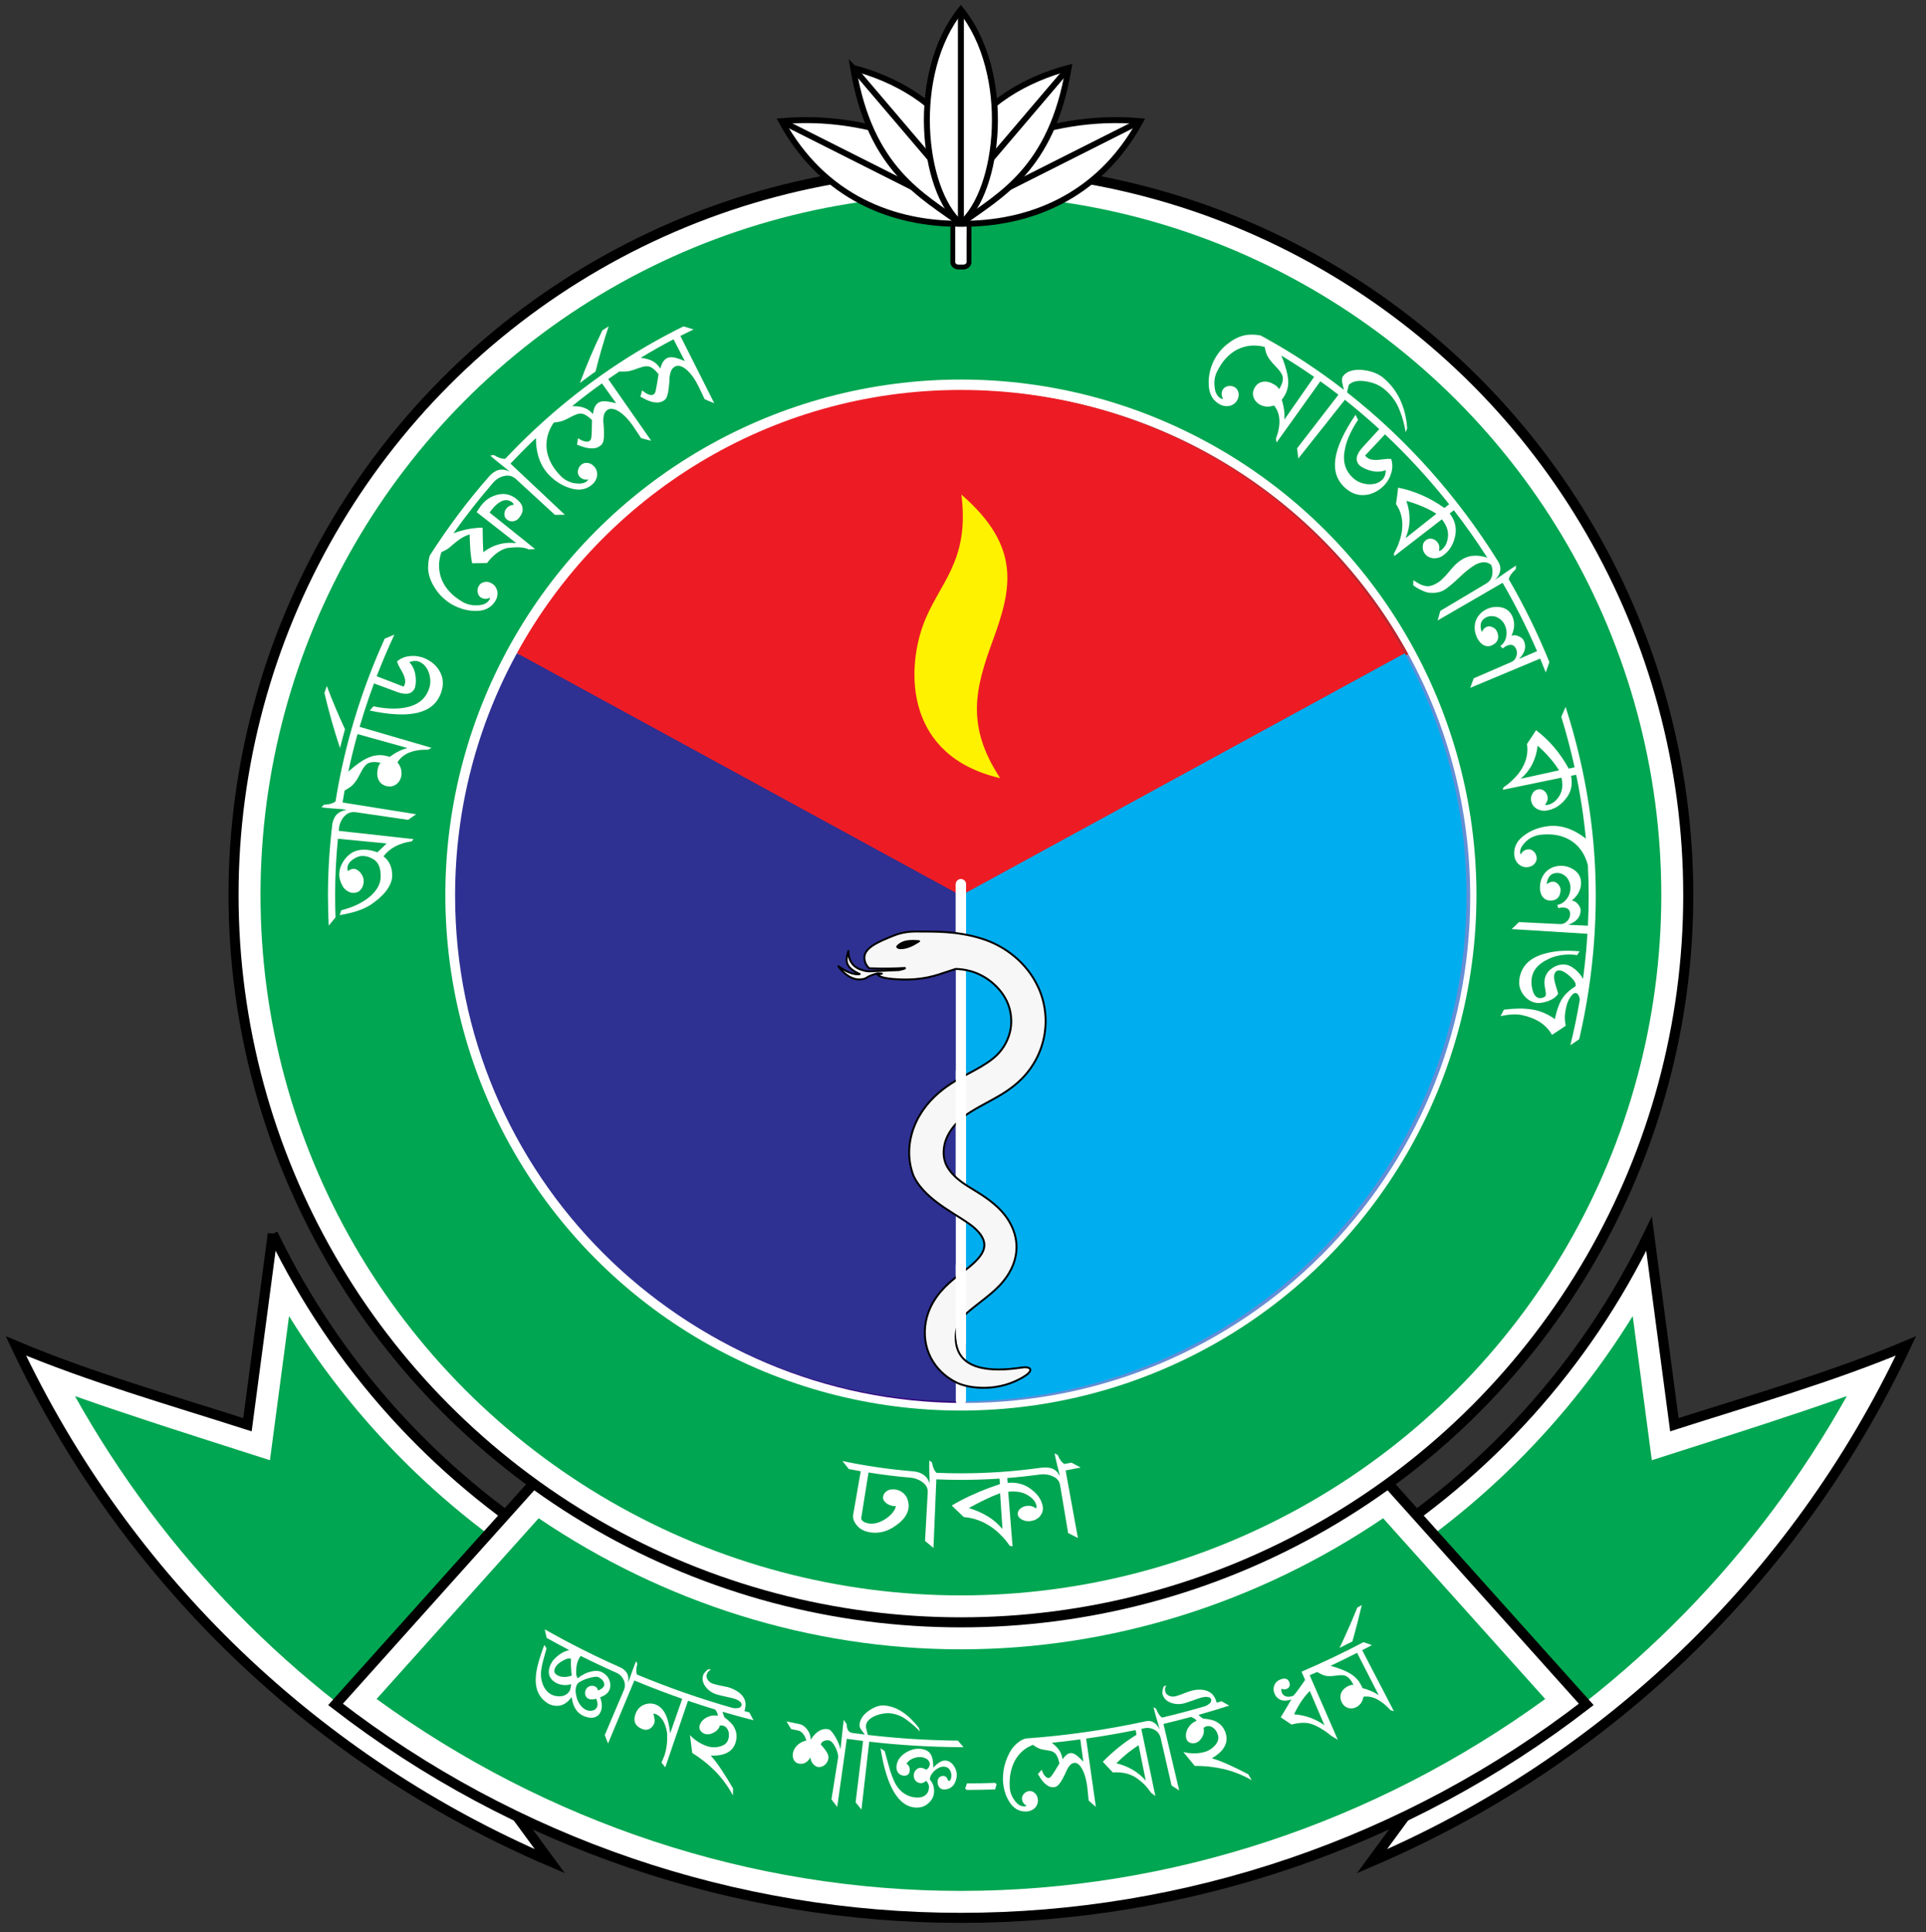
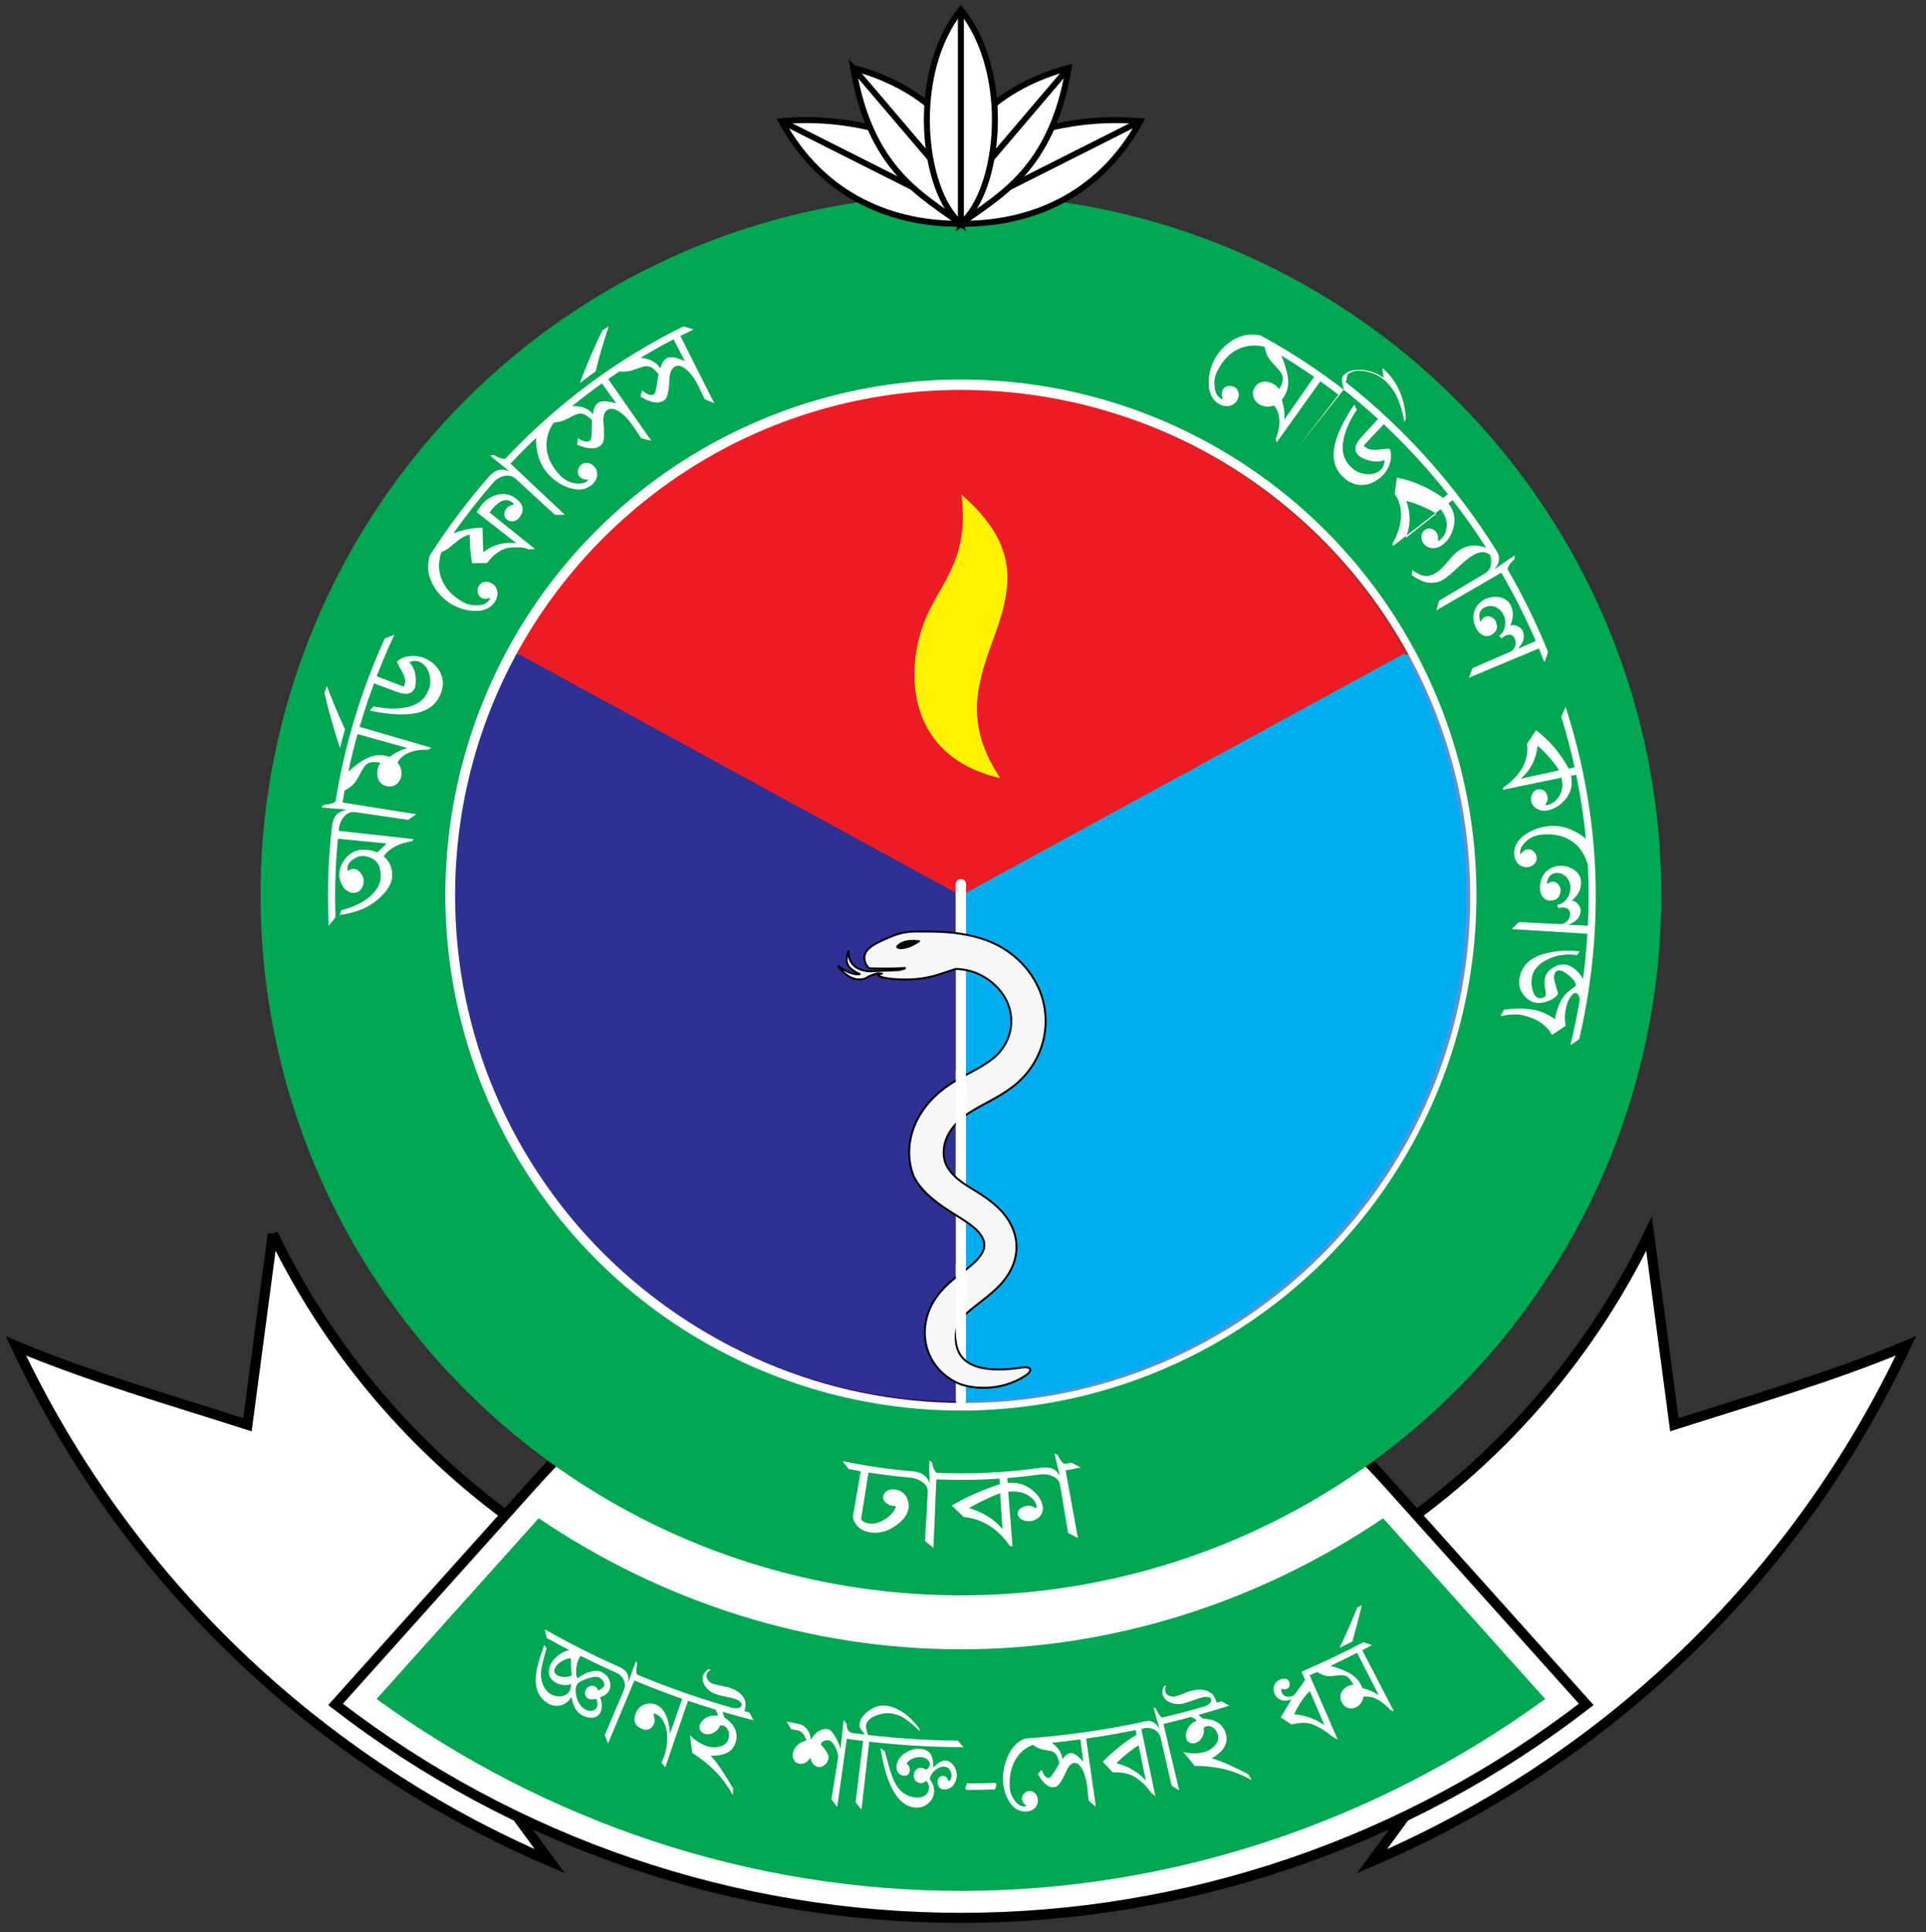
<svg xmlns="http://www.w3.org/2000/svg" xmlns:xlink="http://www.w3.org/1999/xlink" width="151" height="151.5" viewBox="0 0 30.2 30.3" version="1.1" id="svg5" xml:space="preserve">
  <rect x="0" y="0" width="30.2" height="30.3" fill="#333333" stroke="none" />
  <title id="title543">Armed Forces Medical College (Bangladesh) (AFMC)-আর্মড ফোর্সেস মেডিকেল কলেজ (এ এফ এমসি)</title>
  <defs id="defs2">
    <clipPath id="clip0">
      <rect x="274" y="88" width="481" height="481" id="rect30376" />
    </clipPath>
    <clipPath id="clip0-2">
      <rect x="274" y="88" width="481" height="481" id="rect4334" />
    </clipPath>
    <clipPath id="clip0-8">
      <rect x="274" y="88" width="481" height="481" id="rect14583" />
    </clipPath>
    <clipPath id="SVGID_2_-1">
      <use xlink:href="#SVGID_1_" overflow="visible" id="use9-7" style="overflow:visible" x="0" y="0" width="100%" height="100%" />
    </clipPath>
    <clipPath id="clipPath4416">
      <use xlink:href="#SVGID_1_" overflow="visible" id="use4418" style="overflow:visible" x="0" y="0" width="100%" height="100%" />
    </clipPath>
    <clipPath id="clipPath4420">
      <use xlink:href="#SVGID_1_" overflow="visible" id="use4422" style="overflow:visible" x="0" y="0" width="100%" height="100%" />
    </clipPath>
    <clipPath id="clipPath4424">
      <use xlink:href="#SVGID_1_" overflow="visible" id="use4426" style="overflow:visible" x="0" y="0" width="100%" height="100%" />
    </clipPath>
    <clipPath id="clipPath4428">
      <use xlink:href="#SVGID_1_" overflow="visible" id="use4430" style="overflow:visible" x="0" y="0" width="100%" height="100%" />
    </clipPath>
    <clipPath id="clipPath4432">
      <use xlink:href="#SVGID_1_" overflow="visible" id="use4434" style="overflow:visible" x="0" y="0" width="100%" height="100%" />
    </clipPath>
    <clipPath id="clipPath4436">
      <use xlink:href="#SVGID_1_" overflow="visible" id="use4438" style="overflow:visible" x="0" y="0" width="100%" height="100%" />
    </clipPath>
    <clipPath id="clipPath4440">
      <use xlink:href="#SVGID_1_" overflow="visible" id="use4442" style="overflow:visible" x="0" y="0" width="100%" height="100%" />
    </clipPath>
    <clipPath id="clipPath4444">
      <use xlink:href="#SVGID_1_" overflow="visible" id="use4446" style="overflow:visible" x="0" y="0" width="100%" height="100%" />
    </clipPath>
    <clipPath id="clipPath4448">
      <use xlink:href="#SVGID_1_" overflow="visible" id="use4450" style="overflow:visible" x="0" y="0" width="100%" height="100%" />
    </clipPath>
    <clipPath id="clipPath4452">
      <use xlink:href="#SVGID_1_" overflow="visible" id="use4454" style="overflow:visible" x="0" y="0" width="100%" height="100%" />
    </clipPath>
    <clipPath id="clipPath4456">
      <use xlink:href="#SVGID_1_" overflow="visible" id="use4458" style="overflow:visible" x="0" y="0" width="100%" height="100%" />
    </clipPath>
    <clipPath id="clipPath4460">
      <use xlink:href="#SVGID_1_" overflow="visible" id="use4462" style="overflow:visible" x="0" y="0" width="100%" height="100%" />
    </clipPath>
    <clipPath id="clipPath4464">
      <use xlink:href="#SVGID_1_" overflow="visible" id="use4466" style="overflow:visible" x="0" y="0" width="100%" height="100%" />
    </clipPath>
    <clipPath id="clipPath4468">
      <use xlink:href="#SVGID_1_" overflow="visible" id="use4470" style="overflow:visible" x="0" y="0" width="100%" height="100%" />
    </clipPath>
    <clipPath id="clipPath4472">
      <use xlink:href="#SVGID_1_" overflow="visible" id="use4474" style="overflow:visible" x="0" y="0" width="100%" height="100%" />
    </clipPath>
    <clipPath id="clipPath4476">
      <use xlink:href="#SVGID_1_" overflow="visible" id="use4478" style="overflow:visible" x="0" y="0" width="100%" height="100%" />
    </clipPath>
    <clipPath id="clipPath4480">
      <use xlink:href="#SVGID_1_" overflow="visible" id="use4482" style="overflow:visible" x="0" y="0" width="100%" height="100%" />
    </clipPath>
    <clipPath id="clipPath4484">
      <use xlink:href="#SVGID_1_" overflow="visible" id="use4486" style="overflow:visible" x="0" y="0" width="100%" height="100%" />
    </clipPath>
    <clipPath id="clipPath4488">
      <use xlink:href="#SVGID_1_" overflow="visible" id="use4490" style="overflow:visible" x="0" y="0" width="100%" height="100%" />
    </clipPath>
    <clipPath id="clipPath4492">
      <use xlink:href="#SVGID_1_" overflow="visible" id="use4494" style="overflow:visible" x="0" y="0" width="100%" height="100%" />
    </clipPath>
    <clipPath id="clipPath4496">
      <use xlink:href="#SVGID_1_" overflow="visible" id="use4498" style="overflow:visible" x="0" y="0" width="100%" height="100%" />
    </clipPath>
    <clipPath id="clipPath4500">
      <use xlink:href="#SVGID_1_" overflow="visible" id="use4502" style="overflow:visible" x="0" y="0" width="100%" height="100%" />
    </clipPath>
    <clipPath id="clipPath4504">
      <use xlink:href="#SVGID_1_" overflow="visible" id="use4506" style="overflow:visible" x="0" y="0" width="100%" height="100%" />
    </clipPath>
    <clipPath id="clipPath4508">
      <use xlink:href="#SVGID_1_" overflow="visible" id="use4510" style="overflow:visible" x="0" y="0" width="100%" height="100%" />
    </clipPath>
    <clipPath id="clipPath4512">
      <use xlink:href="#SVGID_1_" overflow="visible" id="use4514" style="overflow:visible" x="0" y="0" width="100%" height="100%" />
    </clipPath>
    <clipPath id="clipPath4516">
      <use xlink:href="#SVGID_1_" overflow="visible" id="use4518" style="overflow:visible" x="0" y="0" width="100%" height="100%" />
    </clipPath>
    <clipPath id="clipPath4520">
      <use xlink:href="#SVGID_1_" overflow="visible" id="use4522" style="overflow:visible" x="0" y="0" width="100%" height="100%" />
    </clipPath>
    <clipPath id="clipPath4524">
      <use xlink:href="#SVGID_1_" overflow="visible" id="use4526" style="overflow:visible" x="0" y="0" width="100%" height="100%" />
    </clipPath>
    <clipPath id="clipPath4528">
      <use xlink:href="#SVGID_1_" overflow="visible" id="use4530" style="overflow:visible" x="0" y="0" width="100%" height="100%" />
    </clipPath>
    <clipPath id="clipPath4532">
      <use xlink:href="#SVGID_1_" overflow="visible" id="use4534" style="overflow:visible" x="0" y="0" width="100%" height="100%" />
    </clipPath>
    <clipPath id="clipPath4536">
      <use xlink:href="#SVGID_1_" overflow="visible" id="use4538" style="overflow:visible" x="0" y="0" width="100%" height="100%" />
    </clipPath>
    <clipPath id="clipPath4540">
      <use xlink:href="#SVGID_1_" overflow="visible" id="use4542" style="overflow:visible" x="0" y="0" width="100%" height="100%" />
    </clipPath>
    <clipPath id="clipPath4544">
      <use xlink:href="#SVGID_1_" overflow="visible" id="use4546" style="overflow:visible" x="0" y="0" width="100%" height="100%" />
    </clipPath>
    <clipPath id="clipPath4548">
      <use xlink:href="#SVGID_1_" overflow="visible" id="use4550" style="overflow:visible" x="0" y="0" width="100%" height="100%" />
    </clipPath>
    <clipPath id="clipPath4552">
      <use xlink:href="#SVGID_1_" overflow="visible" id="use4554" style="overflow:visible" x="0" y="0" width="100%" height="100%" />
    </clipPath>
    <clipPath id="clipPath4556">
      <use xlink:href="#SVGID_1_" overflow="visible" id="use4558" style="overflow:visible" x="0" y="0" width="100%" height="100%" />
    </clipPath>
    <clipPath id="clipPath4560">
      <use xlink:href="#SVGID_1_" overflow="visible" id="use4562" style="overflow:visible" x="0" y="0" width="100%" height="100%" />
    </clipPath>
    <clipPath id="clipPath4564">
      <use xlink:href="#SVGID_1_" overflow="visible" id="use4566" style="overflow:visible" x="0" y="0" width="100%" height="100%" />
    </clipPath>
    <clipPath id="clipPath4568">
      <use xlink:href="#SVGID_1_" overflow="visible" id="use4570" style="overflow:visible" x="0" y="0" width="100%" height="100%" />
    </clipPath>
    <clipPath id="SVGID_2_-1-4">
      <use xlink:href="#SVGID_1_" overflow="visible" id="use9-7-4" style="overflow:visible" x="0" y="0" width="100%" height="100%" />
    </clipPath>
-     <rect id="SVGID_1_" x="-260.358" y="-328.255" width="856.498" height="1326.57" />
    <clipPath id="SVGID_2_-1-46">
      <use xlink:href="#SVGID_1_-3" overflow="visible" id="use9-7-45" style="overflow:visible" x="0" y="0" width="100%" height="100%" />
    </clipPath>
    <clipPath id="clipPath4416-4">
      <use xlink:href="#SVGID_1_-3" overflow="visible" id="use4418-3" style="overflow:visible" x="0" y="0" width="100%" height="100%" />
    </clipPath>
    <clipPath id="clipPath4420-7">
      <use xlink:href="#SVGID_1_-3" overflow="visible" id="use4422-4" style="overflow:visible" x="0" y="0" width="100%" height="100%" />
    </clipPath>
    <clipPath id="clipPath4424-9">
      <use xlink:href="#SVGID_1_-3" overflow="visible" id="use4426-9" style="overflow:visible" x="0" y="0" width="100%" height="100%" />
    </clipPath>
    <clipPath id="clipPath4428-8">
      <use xlink:href="#SVGID_1_-3" overflow="visible" id="use4430-8" style="overflow:visible" x="0" y="0" width="100%" height="100%" />
    </clipPath>
    <clipPath id="clipPath4432-9">
      <use xlink:href="#SVGID_1_-3" overflow="visible" id="use4434-0" style="overflow:visible" x="0" y="0" width="100%" height="100%" />
    </clipPath>
    <clipPath id="clipPath4436-0">
      <use xlink:href="#SVGID_1_-3" overflow="visible" id="use4438-4" style="overflow:visible" x="0" y="0" width="100%" height="100%" />
    </clipPath>
    <clipPath id="clipPath4440-7">
      <use xlink:href="#SVGID_1_-3" overflow="visible" id="use4442-3" style="overflow:visible" x="0" y="0" width="100%" height="100%" />
    </clipPath>
    <clipPath id="clipPath4444-1">
      <use xlink:href="#SVGID_1_-3" overflow="visible" id="use4446-9" style="overflow:visible" x="0" y="0" width="100%" height="100%" />
    </clipPath>
    <clipPath id="clipPath4448-5">
      <use xlink:href="#SVGID_1_-3" overflow="visible" id="use4450-5" style="overflow:visible" x="0" y="0" width="100%" height="100%" />
    </clipPath>
    <clipPath id="clipPath4452-2">
      <use xlink:href="#SVGID_1_-3" overflow="visible" id="use4454-4" style="overflow:visible" x="0" y="0" width="100%" height="100%" />
    </clipPath>
    <clipPath id="clipPath4456-1">
      <use xlink:href="#SVGID_1_-3" overflow="visible" id="use4458-8" style="overflow:visible" x="0" y="0" width="100%" height="100%" />
    </clipPath>
    <clipPath id="clipPath4460-9">
      <use xlink:href="#SVGID_1_-3" overflow="visible" id="use4462-4" style="overflow:visible" x="0" y="0" width="100%" height="100%" />
    </clipPath>
    <clipPath id="clipPath4464-0">
      <use xlink:href="#SVGID_1_-3" overflow="visible" id="use4466-6" style="overflow:visible" x="0" y="0" width="100%" height="100%" />
    </clipPath>
    <clipPath id="clipPath4468-7">
      <use xlink:href="#SVGID_1_-3" overflow="visible" id="use4470-4" style="overflow:visible" x="0" y="0" width="100%" height="100%" />
    </clipPath>
    <clipPath id="clipPath4472-2">
      <use xlink:href="#SVGID_1_-3" overflow="visible" id="use4474-2" style="overflow:visible" x="0" y="0" width="100%" height="100%" />
    </clipPath>
    <clipPath id="clipPath4476-9">
      <use xlink:href="#SVGID_1_-3" overflow="visible" id="use4478-7" style="overflow:visible" x="0" y="0" width="100%" height="100%" />
    </clipPath>
    <clipPath id="clipPath4480-4">
      <use xlink:href="#SVGID_1_-3" overflow="visible" id="use4482-7" style="overflow:visible" x="0" y="0" width="100%" height="100%" />
    </clipPath>
    <clipPath id="clipPath4484-6">
      <use xlink:href="#SVGID_1_-3" overflow="visible" id="use4486-6" style="overflow:visible" x="0" y="0" width="100%" height="100%" />
    </clipPath>
    <clipPath id="clipPath4488-9">
      <use xlink:href="#SVGID_1_-3" overflow="visible" id="use4490-8" style="overflow:visible" x="0" y="0" width="100%" height="100%" />
    </clipPath>
    <clipPath id="clipPath4492-0">
      <use xlink:href="#SVGID_1_-3" overflow="visible" id="use4494-1" style="overflow:visible" x="0" y="0" width="100%" height="100%" />
    </clipPath>
    <clipPath id="clipPath4496-0">
      <use xlink:href="#SVGID_1_-3" overflow="visible" id="use4498-0" style="overflow:visible" x="0" y="0" width="100%" height="100%" />
    </clipPath>
    <clipPath id="clipPath4500-0">
      <use xlink:href="#SVGID_1_-3" overflow="visible" id="use4502-8" style="overflow:visible" x="0" y="0" width="100%" height="100%" />
    </clipPath>
    <clipPath id="clipPath4504-9">
      <use xlink:href="#SVGID_1_-3" overflow="visible" id="use4506-2" style="overflow:visible" x="0" y="0" width="100%" height="100%" />
    </clipPath>
    <clipPath id="clipPath4508-5">
      <use xlink:href="#SVGID_1_-3" overflow="visible" id="use4510-0" style="overflow:visible" x="0" y="0" width="100%" height="100%" />
    </clipPath>
    <clipPath id="clipPath4512-6">
      <use xlink:href="#SVGID_1_-3" overflow="visible" id="use4514-9" style="overflow:visible" x="0" y="0" width="100%" height="100%" />
    </clipPath>
    <clipPath id="clipPath4516-4">
      <use xlink:href="#SVGID_1_-3" overflow="visible" id="use4518-5" style="overflow:visible" x="0" y="0" width="100%" height="100%" />
    </clipPath>
    <clipPath id="clipPath4520-8">
      <use xlink:href="#SVGID_1_-3" overflow="visible" id="use4522-3" style="overflow:visible" x="0" y="0" width="100%" height="100%" />
    </clipPath>
    <clipPath id="clipPath4524-8">
      <use xlink:href="#SVGID_1_-3" overflow="visible" id="use4526-2" style="overflow:visible" x="0" y="0" width="100%" height="100%" />
    </clipPath>
    <clipPath id="clipPath4528-1">
      <use xlink:href="#SVGID_1_-3" overflow="visible" id="use4530-4" style="overflow:visible" x="0" y="0" width="100%" height="100%" />
    </clipPath>
    <clipPath id="clipPath4532-3">
      <use xlink:href="#SVGID_1_-3" overflow="visible" id="use4534-8" style="overflow:visible" x="0" y="0" width="100%" height="100%" />
    </clipPath>
    <clipPath id="clipPath4536-8">
      <use xlink:href="#SVGID_1_-3" overflow="visible" id="use4538-6" style="overflow:visible" x="0" y="0" width="100%" height="100%" />
    </clipPath>
    <clipPath id="clipPath4540-3">
      <use xlink:href="#SVGID_1_-3" overflow="visible" id="use4542-5" style="overflow:visible" x="0" y="0" width="100%" height="100%" />
    </clipPath>
    <clipPath id="clipPath4544-7">
      <use xlink:href="#SVGID_1_-3" overflow="visible" id="use4546-1" style="overflow:visible" x="0" y="0" width="100%" height="100%" />
    </clipPath>
    <clipPath id="clipPath4548-9">
      <use xlink:href="#SVGID_1_-3" overflow="visible" id="use4550-6" style="overflow:visible" x="0" y="0" width="100%" height="100%" />
    </clipPath>
    <clipPath id="clipPath4552-2">
      <use xlink:href="#SVGID_1_-3" overflow="visible" id="use4554-0" style="overflow:visible" x="0" y="0" width="100%" height="100%" />
    </clipPath>
    <clipPath id="clipPath4556-8">
      <use xlink:href="#SVGID_1_-3" overflow="visible" id="use4558-6" style="overflow:visible" x="0" y="0" width="100%" height="100%" />
    </clipPath>
    <clipPath id="clipPath4560-0">
      <use xlink:href="#SVGID_1_-3" overflow="visible" id="use4562-9" style="overflow:visible" x="0" y="0" width="100%" height="100%" />
    </clipPath>
    <clipPath id="clipPath4564-2">
      <use xlink:href="#SVGID_1_-3" overflow="visible" id="use4566-4" style="overflow:visible" x="0" y="0" width="100%" height="100%" />
    </clipPath>
    <clipPath id="clipPath4568-9">
      <use xlink:href="#SVGID_1_-3" overflow="visible" id="use4570-1" style="overflow:visible" x="0" y="0" width="100%" height="100%" />
    </clipPath>
    <clipPath id="SVGID_2_-1-4-1">
      <use xlink:href="#SVGID_1_-3" overflow="visible" id="use9-7-4-6" style="overflow:visible" x="0" y="0" width="100%" height="100%" />
    </clipPath>
    <rect id="SVGID_1_-3" x="-260.358" y="-328.255" width="856.498" height="1326.57" />
    <defs id="defs5">
      <rect id="rect5723" x="-260.358" y="-328.255" width="856.498" height="1326.57" />
    </defs>
    <clipPath id="SVGID_2_">
      <use xlink:href="#SVGID_1_-3" overflow="visible" id="use9" style="overflow:visible" x="0" y="0" width="100%" height="100%" />
    </clipPath>
    <rect id="rect1226" x="-260.358" y="-328.255" width="856.498" height="1326.57" />
    <clipPath id="clip0-24">
      <rect x="274" y="88" width="481" height="481" id="rect36043" />
    </clipPath>
    <pattern id="EMFhbasepattern" patternUnits="userSpaceOnUse" width="6" height="6" x="0" y="0" />
  </defs>
  <g id="layer1" transform="translate(-23.998,-31.985)">
    <g id="g3968" transform="matrix(2.653,0,0,-2.653,202.32,-49.524)" />
    <g id="g3968-1" transform="matrix(2.653,0,0,-2.653,202.32,-49.524)" />
    <path style="fill:#d6c9d2;stroke:#000000;stroke-width:1.7;stroke-miterlimit:4;stroke-dasharray:none;stroke-opacity:1" clip-path="url(#SVGID_2_)" d="M -278.014,1.018 V 14 l -28.387,12.684 2.979,4.471 24.959,-11.035 -2.836,75.803 c 0,0 -0.449,19.25 -9.412,20.592 -8.971,1.35 -32.43,-7.907 -31.834,-46.854 0,0 6.128,-0.001 7.029,3.727 -10e-6,0 0.449,-19.394 -3.588,-22.674 0,0 -10.909,6.712 -16.887,17.9 0,0 4.183,-1.044 6.271,0 0,0 -14.826,41.972 24.957,57.15 23.463,8.952 27.944,10.446 31.676,15.52 h 0.959 V 1.096 Z" id="path4529" transform="matrix(0.2,0,0,0.2,-106.302,74.16)" />
    <g id="g29531" transform="matrix(0.234,0,0,0.234,18.473,24.577)">
      <g id="g29476">
        <g id="g6021" transform="translate(-20,-2.4)">
          <g id="g4390" style="display:inline" transform="translate(0,0.4)">
            <path id="circle12533" style="font-variation-settings:normal;display:inline;opacity:1;fill:#ffffff;fill-opacity:1;fill-rule:evenodd;stroke:#000000;stroke-width:0.674;stroke-linecap:butt;stroke-linejoin:miter;stroke-miterlimit:4;stroke-dasharray:none;stroke-dashoffset:0;stroke-opacity:1;stop-color:#000000" d="m 61.89,116.339 -1.697,12.797 c -5.019,-1.609 -10.602,-3.208 -15.515,-5.283 7.435,15.795 20.313,27.91 35.78,34.536 l -5.575,-7.598 33.118,3.129 33.118,-3.129 -5.575,7.598 c 15.467,-6.626 28.345,-18.741 35.78,-34.536 -4.914,2.075 -10.497,3.674 -15.515,5.283 l -1.697,-12.797 C 145.558,134.024 127.645,145.261 108,145.263 88.355,145.261 70.442,134.024 61.89,116.339 Z" />
-             <path id="path3934" style="color:#000000;display:inline;fill:#00a651;fill-rule:evenodd;stroke-width:3.614" d="m 62.98,121.855 -1.281,9.66 -2.059,-0.66 c -3.504,-1.123 -7.284,-2.322 -11.006,-3.637 11.985,21.446 34.551,35.01 59.365,35.014 24.815,-0.004 47.38,-13.568 59.365,-35.014 -3.722,1.314 -7.502,2.514 -11.006,3.637 l -2.059,0.66 -1.281,-9.66 C 143.432,137.374 126.496,147.068 108,147.07 89.504,147.068 72.568,137.374 62.98,121.855 Z" />
          </g>
          <g id="g5098">
            <path id="path1561" style="font-variation-settings:normal;display:inline;fill:#ffffff;fill-opacity:1;fill-rule:evenodd;stroke:#000000;stroke-width:0.674;stroke-linecap:butt;stroke-linejoin:miter;stroke-miterlimit:4;stroke-dasharray:none;stroke-dashoffset:0;stroke-opacity:1;stop-color:#000000" d="M 79.362,133.479 66.095,148.278 C 78.096,157.552 92.833,162.584 108,162.585 c 15.167,-0.002 29.904,-5.033 41.905,-14.307 L 136.637,133.479 c -6.868,-7.66 -18.349,-16.014 -28.638,-16.014 -10.288,-1.2e-4 -21.77,8.353 -28.637,16.014 z" />
            <path id="path4622" style="color:#000000;display:inline;fill:#00a651;fill-rule:evenodd;stroke-width:3.614" d="m 79.707,135.803 -10.861,12.113 c 11.386,8.273 25.046,12.86 39.154,12.861 14.108,-0.001 27.768,-4.588 39.154,-12.861 l -10.861,-12.113 c -8.355,5.658 -18.177,8.785 -28.293,8.785 -10.116,-1.1e-4 -19.938,-3.127 -28.293,-8.785 z" />
          </g>
        </g>
        <path id="path23482" style="font-variation-settings:normal;display:inline;fill:#ffffff;fill-opacity:1;fill-rule:evenodd;stroke:none;stroke-width:0.332;stroke-linecap:butt;stroke-linejoin:miter;stroke-miterlimit:4;stroke-dasharray:none;stroke-dashoffset:0;stroke-opacity:1;stop-color:#000000" d="m 134.605,142.201 c -0.363,0.91 -0.757,1.818 -1.181,2.723 0.288,-0.143 0.574,-0.289 0.859,-0.438 0.228,-0.818 0.435,-1.636 0.62,-2.451 -0.099,0.056 -0.198,0.111 -0.297,0.166 z m -31.716,6.777 c -0.32,-0.03 -0.666,0.078 -1.042,0.334 -0.392,0.268 -0.61,0.582 -0.653,0.936 -0.015,0.119 0.023,0.243 0.114,0.37 0.082,0.107 0.164,0.214 0.246,0.321 -0.293,-0.034 -0.585,-0.069 -0.877,-0.107 -0.232,-0.057 -0.346,-0.252 -0.344,-0.585 -0.069,-0.094 -0.138,-0.188 -0.206,-0.283 -0.068,0.646 -0.134,1.293 -0.2,1.939 -0.007,-0.001 -0.015,-0.002 -0.022,-0.003 -0.028,-0.189 -0.134,-0.442 -0.313,-0.76 -0.195,-0.341 -0.364,-0.524 -0.512,-0.547 -0.429,-0.068 -0.813,0.168 -1.163,0.713 -6.02e-4,-0.25 -0.08,-0.477 -0.235,-0.681 -0.155,-0.204 -0.335,-0.326 -0.544,-0.366 -0.285,-0.055 -0.569,-0.112 -0.852,-0.172 0.102,0.171 0.206,0.342 0.31,0.513 0.05,0.005 0.2,0.035 0.458,0.091 0.258,0.05 0.448,0.274 0.575,0.675 -0.103,0.018 -0.205,0.053 -0.304,0.104 -0.1,0.051 -0.192,0.113 -0.277,0.188 -0.08,0.075 -0.149,0.161 -0.208,0.256 -0.053,0.091 -0.09,0.188 -0.11,0.291 -0.031,0.159 -0.012,0.312 0.057,0.459 0.075,0.142 0.188,0.228 0.337,0.255 0.328,0.061 0.589,-0.08 0.779,-0.418 0.025,0.18 0.086,0.326 0.185,0.438 0.104,0.108 0.224,0.197 0.365,0.204 0.186,0.009 0.335,-0.068 0.447,-0.167 0.118,-0.104 0.191,-0.249 0.219,-0.435 0.033,-0.213 -0.144,-0.513 -0.518,-0.909 0.017,-0.103 0.079,-0.181 0.187,-0.232 0.113,-0.056 0.223,-0.075 0.329,-0.059 0.164,0.026 0.318,0.181 0.465,0.467 0.146,0.297 0.208,0.535 0.182,0.716 -0.142,0.929 -0.284,1.858 -0.427,2.787 0.129,0.169 0.259,0.338 0.39,0.506 l 0.618,-4.584 c 0.364,0.049 0.729,0.095 1.094,0.137 l -0.477,4.127 c 0.131,0.163 0.263,0.325 0.396,0.487 l 0.494,-4.567 c 2.041,0.221 4.094,0.333 6.146,0.333 0.066,0 0.131,-1.1e-4 0.197,-3.3e-4 -0.066,-0.074 -0.131,-0.149 -0.197,-0.224 -0.063,-0.072 -0.126,-0.144 -0.188,-0.216 -2.022,-0.007 -4.044,-0.123 -6.055,-0.346 -0.037,-0.144 -0.075,-0.288 -0.111,-0.431 -0.181,-0.708 0.956,-1.08 1.577,-1.033 0.201,0.015 0.393,0.059 0.576,0.126 0.188,0.067 0.367,0.164 0.538,0.291 0.19,0.133 0.36,0.267 0.509,0.401 0.15,0.129 0.286,0.259 0.409,0.391 -0.022,-0.08 -0.045,-0.16 -0.067,-0.24 -0.726,-0.918 -1.475,-1.411 -2.299,-1.489 z m -11.811,-2.363 c -0.05,-0.018 -0.123,0.023 -0.219,0.12 -0.104,0.109 -0.166,0.194 -0.186,0.253 -0.094,0.289 -0.034,0.568 0.185,0.835 0.191,0.231 0.433,0.391 0.721,0.478 0.064,0.019 0.143,0.04 0.236,0.062 0.098,0.024 0.213,0.05 0.344,0.077 0.132,0.027 0.244,0.051 0.337,0.072 0.098,0.022 0.179,0.043 0.244,0.061 0.064,0.018 0.125,0.04 0.182,0.067 0.058,0.022 0.11,0.05 0.156,0.084 0.148,0.095 0.208,0.194 0.179,0.301 -0.03,0.111 -0.124,0.176 -0.284,0.192 -0.057,0.006 -0.117,0.009 -0.182,0.007 -0.063,-0.007 -0.121,-0.017 -0.172,-0.031 -2.178,-0.607 -4.32,-1.341 -6.41,-2.199 -0.06,-0.172 -0.052,-0.412 0.025,-0.72 -0.027,-0.059 -0.054,-0.119 -0.081,-0.178 -0.034,0.082 -0.075,0.184 -0.121,0.307 -0.044,0.118 -0.095,0.258 -0.153,0.421 -0.055,0.17 -0.106,0.316 -0.152,0.439 -0.046,0.123 -0.086,0.225 -0.12,0.307 0.132,-0.563 -0.151,-0.884 -0.533,-1.055 -1.733,-0.755 -3.428,-1.595 -5.076,-2.519 0.044,0.193 0.089,0.386 0.136,0.579 0.505,0.278 1.014,0.549 1.527,0.812 -0.1,0.014 -0.211,0.048 -0.333,0.102 -0.118,0.057 -0.234,0.127 -0.349,0.208 -0.11,0.084 -0.214,0.175 -0.31,0.272 -0.092,0.1 -0.163,0.198 -0.214,0.295 -0.151,0.287 -0.199,0.549 -0.14,0.786 0.061,0.232 0.231,0.421 0.512,0.563 0.351,0.148 0.674,0.164 0.965,0.05 -0.003,0.098 -0.013,0.183 -0.032,0.255 -0.012,0.07 -0.03,0.131 -0.055,0.183 -0.048,0.099 -0.119,0.181 -0.213,0.246 -0.087,0.062 -0.188,0.106 -0.303,0.131 -0.113,0.02 -0.234,0.022 -0.363,0.004 -0.124,-0.015 -0.246,-0.053 -0.365,-0.113 -0.124,-0.063 -0.234,-0.151 -0.331,-0.266 -0.097,-0.115 -0.175,-0.247 -0.235,-0.396 -0.06,-0.15 -0.101,-0.313 -0.122,-0.49 -0.019,-0.182 -0.013,-0.369 0.016,-0.561 0.017,-0.127 0.053,-0.307 0.11,-0.538 0.059,-0.236 0.135,-0.517 0.228,-0.842 -0.05,-0.078 -0.1,-0.156 -0.149,-0.234 -0.186,0.501 -0.324,0.93 -0.414,1.286 -0.088,0.351 -0.135,0.635 -0.142,0.852 -0.066,0.844 0.231,1.462 0.889,1.834 0.603,0.262 1.113,0.098 1.524,-0.477 0.089,0.687 0.393,1.125 0.897,1.301 0.268,0.098 0.497,0.11 0.685,0.039 0.196,-0.074 0.328,-0.22 0.399,-0.434 0.086,-0.248 0.062,-0.55 -0.067,-0.905 0.344,-0.117 0.554,-0.297 0.637,-0.535 0.045,-0.129 0.057,-0.255 0.036,-0.379 -0.015,-0.126 -0.052,-0.243 -0.112,-0.35 -0.056,-0.105 -0.133,-0.197 -0.232,-0.276 -0.097,-0.084 -0.203,-0.146 -0.318,-0.187 -0.178,-0.059 -0.386,-0.057 -0.627,0.003 -0.069,0.02 -0.133,0.039 -0.191,0.058 -0.056,0.014 -0.108,0.033 -0.158,0.056 -0.179,0.097 -0.283,0.153 -0.323,0.176 -0.035,0.025 -0.11,0.082 -0.233,0.175 -0.058,-0.109 -0.091,-0.201 -0.099,-0.275 -0.006,-0.079 -0.007,-0.178 -0.003,-0.299 0.006,-0.125 0.024,-0.256 0.053,-0.394 0.034,-0.135 0.072,-0.245 0.113,-0.33 0.049,-0.099 0.095,-0.169 0.138,-0.212 0.796,0.393 1.601,0.767 2.415,1.122 0.107,0.047 0.202,0.114 0.287,0.201 0.082,0.081 0.146,0.173 0.192,0.278 0.052,0.102 0.08,0.213 0.083,0.333 0.003,0.12 -0.022,0.243 -0.075,0.369 l -1.257,3.007 c 0.073,0.19 0.148,0.379 0.223,0.568 l 1.744,-4.25 c 1.062,0.436 2.138,0.84 3.225,1.212 l -0.789,2.303 c -0.003,0.009 -0.013,0.011 -0.014,-0.005 -0.117,-1.069 -0.433,-1.698 -0.98,-1.902 -0.255,-0.095 -0.516,-0.088 -0.787,0.021 -0.255,0.109 -0.439,0.301 -0.547,0.579 -0.2,0.511 -0.047,0.869 0.471,1.064 0.167,0.063 0.323,0.054 0.467,-0.027 0.146,-0.086 0.25,-0.218 0.315,-0.395 0.04,-0.108 0.015,-0.314 -0.069,-0.619 0.031,-0.011 0.073,-0.009 0.126,0.005 0.417,0.154 0.68,0.572 0.801,1.262 0.039,0.584 -0.019,1.111 -0.184,1.581 -0.06,0.143 -0.119,0.286 -0.179,0.428 0.086,0.107 0.172,0.213 0.258,0.319 l 1.5,-4.484 c 0.609,0.204 1.222,0.398 1.837,0.581 0.134,0.198 0.19,0.337 0.167,0.418 -0.256,-0.048 -0.5,-0.012 -0.732,0.109 -0.245,0.128 -0.405,0.308 -0.478,0.543 -0.039,0.125 -0.021,0.243 0.055,0.354 0.077,0.106 0.176,0.177 0.296,0.214 0.187,0.057 0.39,0.026 0.606,-0.091 0.211,-0.118 0.345,-0.279 0.403,-0.48 0.041,8.6e-4 0.077,3.9e-4 0.108,-0.002 0.036,-5.8e-4 0.073,0.005 0.111,0.015 0.086,0.024 0.156,0.066 0.211,0.125 0.055,0.059 0.098,0.128 0.128,0.207 0.035,0.08 0.052,0.166 0.052,0.259 0.005,0.094 -0.004,0.186 -0.029,0.277 -0.064,0.292 -0.286,0.479 -0.671,0.556 -0.281,0.062 -0.577,0.035 -0.886,-0.085 -0.408,-0.16 -0.754,-0.393 -1.033,-0.696 0.05,0.401 0.103,0.801 0.159,1.202 0.276,0.168 0.547,0.356 0.814,0.565 0.267,0.209 0.521,0.434 0.762,0.674 0.252,0.26 0.473,0.522 0.664,0.789 0.192,0.261 0.363,0.532 0.511,0.812 0.003,-0.156 0.007,-0.311 0.011,-0.467 -0.286,-0.483 -0.551,-0.907 -0.801,-1.273 -0.245,-0.365 -0.481,-0.673 -0.713,-0.925 0.445,0.008 0.793,-0.052 1.042,-0.174 0.332,-0.155 0.541,-0.408 0.633,-0.758 0.092,-0.349 0.058,-0.664 -0.096,-0.944 -0.092,-0.209 -0.319,-0.444 -0.676,-0.709 -0.025,-0.056 -0.049,-0.115 -0.072,-0.176 -0.022,-0.066 -0.041,-0.132 -0.058,-0.196 0.692,0.2 1.388,0.387 2.087,0.561 -0.097,-0.175 -0.193,-0.351 -0.287,-0.526 -0.11,-0.028 -0.22,-0.057 -0.33,-0.086 0.127,-0.389 0.091,-0.715 -0.104,-0.979 -0.194,-0.269 -0.526,-0.474 -1,-0.622 -0.277,-0.053 -0.508,-0.101 -0.678,-0.136 -0.165,-0.039 -0.277,-0.068 -0.33,-0.085 -0.14,-0.043 -0.253,-0.12 -0.337,-0.229 -0.106,-0.133 -0.136,-0.269 -0.092,-0.409 0.048,-0.15 0.14,-0.249 0.273,-0.3 -0.018,-0.006 -0.036,-0.011 -0.053,-0.017 -0.016,-0.011 -0.031,-0.018 -0.044,-0.022 -0.003,-0.002 -0.006,-0.003 -0.01,-0.004 10e-7,1e-5 10e-7,2e-5 2e-6,3e-5 z m 30.607,0.933 c -0.052,0.012 -0.092,0.085 -0.122,0.219 -0.03,0.148 -0.038,0.252 -0.022,0.313 0.074,0.294 0.273,0.499 0.602,0.609 0.285,0.094 0.574,0.101 0.865,0.021 0.065,-0.018 0.142,-0.042 0.233,-0.073 0.095,-0.032 0.206,-0.071 0.332,-0.118 0.126,-0.047 0.233,-0.086 0.324,-0.118 0.095,-0.033 0.174,-0.059 0.239,-0.078 0.064,-0.019 0.127,-0.033 0.19,-0.04 0.061,-0.013 0.12,-0.017 0.176,-0.012 0.175,0.001 0.279,0.054 0.312,0.159 0.034,0.11 -0.012,0.215 -0.138,0.314 -0.045,0.035 -0.095,0.07 -0.15,0.103 -0.057,0.028 -0.111,0.05 -0.162,0.065 -0.942,0.281 -1.891,0.537 -2.846,0.769 -0.15,-0.104 -0.284,-0.303 -0.403,-0.598 -0.057,-0.032 -0.113,-0.065 -0.17,-0.097 0.02,0.087 0.048,0.193 0.083,0.319 0.034,0.121 0.075,0.265 0.124,0.431 0.055,0.17 0.1,0.318 0.135,0.444 0.035,0.126 0.063,0.232 0.083,0.319 -0.169,-0.41 -0.525,-0.658 -0.896,-0.575 -2.668,0.597 -5.378,1.004 -8.103,1.215 -0.277,0.067 -0.581,0.293 -0.773,0.511 -0.262,0.296 -0.43,0.66 -0.559,1.039 -0.129,0.374 -0.192,0.783 -0.186,1.228 0.027,0.549 0.161,1.028 0.411,1.434 0.296,0.498 0.703,0.731 1.211,0.694 0.11,-0.008 0.21,-0.034 0.302,-0.078 0.096,-0.044 0.179,-0.101 0.246,-0.169 0.067,-0.074 0.118,-0.157 0.152,-0.249 0.034,-0.092 0.046,-0.191 0.037,-0.295 -0.016,-0.183 -0.08,-0.327 -0.192,-0.433 -0.113,-0.111 -0.24,-0.161 -0.383,-0.15 -0.067,0.005 -0.132,0.023 -0.197,0.054 -0.059,0.031 -0.113,0.071 -0.161,0.122 -0.043,0.045 -0.078,0.097 -0.105,0.157 -0.027,0.06 -0.038,0.123 -0.033,0.191 0.006,0.089 0.032,0.174 0.08,0.254 0.052,0.08 0.128,0.149 0.226,0.204 -0.014,0.027 -0.041,0.043 -0.083,0.045 -0.01,7.5e-4 -0.021,10e-4 -0.031,0.002 -0.276,0.02 -0.522,-0.135 -0.733,-0.464 -0.175,-0.247 -0.27,-0.525 -0.287,-0.833 -0.02,-0.355 2.6e-4,-0.679 0.059,-0.971 0.059,-0.292 0.153,-0.56 0.281,-0.804 0.142,-0.261 0.319,-0.482 0.532,-0.666 0.19,-0.165 0.416,-0.297 0.675,-0.398 0.117,0.09 0.253,0.169 0.371,0.225 0.105,0.049 0.21,0.074 0.311,0.089 0.175,0.027 0.32,0.05 0.436,0.075 0.12,0.019 0.221,0.058 0.302,0.118 0.085,0.054 0.154,0.138 0.207,0.254 0.057,0.109 0.11,0.267 0.158,0.472 -0.117,0.208 -0.217,0.378 -0.299,0.507 -0.077,0.124 -0.143,0.223 -0.196,0.297 -0.049,0.068 -0.09,0.115 -0.123,0.139 -0.033,0.024 -0.062,0.038 -0.087,0.04 -0.06,0.006 -0.118,-0.009 -0.172,-0.046 -0.049,-0.037 -0.095,-0.083 -0.135,-0.137 -0.041,-0.059 -0.077,-0.122 -0.109,-0.187 -0.026,-0.066 -0.05,-0.124 -0.069,-0.175 -0.084,0.097 -0.169,0.194 -0.254,0.291 0.059,0.095 0.124,0.197 0.195,0.306 0.07,0.104 0.151,0.202 0.241,0.293 0.09,0.086 0.189,0.158 0.298,0.216 0.113,0.052 0.236,0.071 0.368,0.057 0.046,-0.005 0.093,-0.018 0.142,-0.039 0.054,-0.027 0.115,-0.081 0.183,-0.162 0.068,-0.081 0.145,-0.198 0.229,-0.35 0.089,-0.158 0.189,-0.368 0.299,-0.629 0.127,-0.248 0.259,-0.394 0.399,-0.438 0.14,-0.05 0.269,-0.02 0.391,0.091 0.126,0.11 0.239,0.29 0.341,0.54 0.101,0.25 0.178,0.549 0.227,0.896 l 0.019,0.132 c 0.007,0.047 0.013,0.106 0.018,0.18 0.01,0.067 0.019,0.156 0.03,0.266 0.01,0.104 0.022,0.235 0.039,0.391 0.079,0.073 0.158,0.147 0.237,0.22 0.084,0.067 0.168,0.137 0.253,0.209 l -0.681,-4.583 c 1.112,-0.165 2.219,-0.363 3.32,-0.592 l 0.066,0.315 c -0.78,0.478 -1.527,1.085 -2.259,1.826 0.224,0.239 0.451,0.477 0.68,0.714 0.606,-0.041 1.12,0.068 1.549,0.335 0.12,0.078 0.253,0.179 0.4,0.304 0.146,0.12 0.259,0.237 0.348,0.345 0.095,0.114 0.194,0.246 0.275,0.36 0.099,0.078 0.199,0.156 0.299,0.233 l -0.973,-4.514 c 0.074,-0.016 0.148,-0.032 0.221,-0.048 0.114,-0.025 0.231,-0.027 0.35,-0.006 0.114,0.017 0.22,0.055 0.318,0.112 0.102,0.052 0.19,0.125 0.263,0.221 0.073,0.096 0.125,0.21 0.156,0.342 l 0.749,3.172 c 0.171,0.11 0.342,0.22 0.514,0.329 l -1.085,-4.465 c 0.622,-0.151 1.242,-0.313 1.858,-0.484 0.219,0.097 0.341,0.184 0.363,0.265 -0.242,0.096 -0.429,0.256 -0.562,0.482 -0.139,0.238 -0.179,0.476 -0.116,0.714 0.034,0.127 0.112,0.217 0.235,0.27 0.122,0.049 0.244,0.056 0.365,0.023 0.189,-0.052 0.344,-0.185 0.465,-0.399 0.116,-0.213 0.143,-0.42 0.085,-0.621 0.035,-0.021 0.066,-0.041 0.091,-0.059 0.03,-0.02 0.064,-0.035 0.102,-0.046 0.085,-0.025 0.167,-0.027 0.246,-0.007 0.078,0.02 0.151,0.056 0.218,0.107 0.072,0.05 0.133,0.113 0.182,0.191 0.054,0.076 0.096,0.16 0.123,0.25 0.101,0.281 0.013,0.558 -0.272,0.828 -0.204,0.202 -0.47,0.336 -0.795,0.4 -0.43,0.082 -0.847,0.069 -1.245,-0.04 0.255,0.313 0.513,0.624 0.774,0.933 0.323,-0.005 0.653,0.01 0.99,0.045 0.337,0.035 0.671,0.09 1.003,0.165 0.351,0.086 0.679,0.19 0.982,0.315 0.302,0.119 0.59,0.258 0.865,0.416 -0.08,-0.134 -0.16,-0.267 -0.239,-0.401 -0.499,-0.257 -0.949,-0.474 -1.355,-0.651 -0.401,-0.179 -0.765,-0.314 -1.095,-0.404 0.381,-0.23 0.644,-0.466 0.789,-0.702 0.199,-0.307 0.241,-0.634 0.133,-0.978 -0.108,-0.345 -0.304,-0.593 -0.584,-0.748 -0.189,-0.128 -0.506,-0.206 -0.949,-0.24 -0.051,-0.034 -0.102,-0.071 -0.154,-0.111 -0.053,-0.044 -0.105,-0.089 -0.153,-0.135 0.692,-0.199 1.381,-0.411 2.065,-0.636 -0.175,-0.097 -0.35,-0.194 -0.523,-0.293 -0.108,0.035 -0.216,0.069 -0.325,0.103 -0.099,-0.397 -0.304,-0.653 -0.609,-0.773 -0.307,-0.125 -0.703,-0.141 -1.178,0.005 -0.272,0.084 -0.428,0.169 -0.646,0.245 -0.109,0.038 -0.268,0.089 -0.325,0.104 -0.142,0.038 -0.278,0.033 -0.407,-0.015 -0.161,-0.056 -0.259,-0.155 -0.295,-0.297 -0.039,-0.152 -0.015,-0.285 0.071,-0.399 -0.018,0.005 -0.036,0.009 -0.054,0.014 -0.019,-3.8e-4 -0.036,0.001 -0.049,0.005 -0.004,2.3e-4 -0.007,7.4e-4 -0.01,0.002 0,1e-5 0,2e-5 1e-5,3e-5 z m 7.757,-0.471 c -0.179,0.072 -0.306,0.196 -0.382,0.372 -0.072,0.175 -0.071,0.359 0.005,0.554 0.046,0.117 0.109,0.213 0.191,0.288 0.082,0.075 0.175,0.131 0.28,0.169 0.204,0.06 0.429,0.041 0.672,-0.058 -0.231,0.405 -0.468,0.809 -0.711,1.211 0.243,0.162 0.487,0.322 0.733,0.481 0.227,-0.062 0.442,-0.1 0.645,-0.115 0.203,-0.015 0.393,-0.003 0.57,0.036 0.279,0.071 0.593,0.219 0.944,0.444 0.108,0.067 0.209,0.138 0.303,0.211 0.094,0.073 0.182,0.152 0.281,0.212 0.089,0.053 0.257,0.148 0.37,0.215 l -1.915,-4.322 c 0.167,-0.074 0.333,-0.148 0.499,-0.224 0.177,0.104 0.366,0.197 0.55,0.249 0.081,0.023 0.181,0.026 0.297,0.026 0.118,2.3e-4 0.254,-0.015 0.407,-0.036 0.29,-0.045 0.5,-0.046 0.633,-1.5e-4 0.209,0.078 0.397,0.284 0.561,0.617 -0.102,-0.014 -0.214,0.009 -0.336,0.068 -0.23,0.112 -0.386,0.256 -0.468,0.434 -0.096,0.208 -0.093,0.423 0.011,0.646 0.091,0.194 0.228,0.327 0.414,0.395 0.188,0.062 0.375,0.048 0.561,-0.041 0.102,-0.049 0.2,-0.129 0.295,-0.239 0.095,-0.111 0.162,-0.27 0.201,-0.476 0.591,-0.084 1.193,0.21 1.815,0.889 0.078,0.024 0.156,0.048 0.234,0.072 l -2.154,-4.084 c 0.217,-0.115 0.434,-0.231 0.65,-0.348 -0.19,-0.064 -0.379,-0.128 -0.567,-0.194 -1.355,0.725 -2.741,1.395 -4.151,2.008 l 0.241,0.555 c -0.465,0.693 -0.738,1.046 -0.788,1.066 -0.173,0.071 -0.332,0.088 -0.475,0.049 -0.143,-0.038 -0.24,-0.123 -0.293,-0.255 -0.037,-0.092 -0.045,-0.179 -0.025,-0.261 0.074,0.027 0.138,0.041 0.191,0.042 0.058,-6.8e-4 0.109,-0.01 0.154,-0.029 0.095,-0.039 0.159,-0.102 0.192,-0.189 0.033,-0.087 0.024,-0.185 -0.027,-0.295 -0.101,-0.219 -0.303,-0.265 -0.607,-0.142 0,0 0,-1e-5 0,-1e-5 z m -15.317,4.34 c 0.639,-0.069 1.276,-0.148 1.912,-0.239 l 0.212,1.493 c -0.141,-0.144 -0.271,-0.266 -0.39,-0.366 -0.119,-0.1 -0.232,-0.165 -0.34,-0.193 -0.108,-0.028 -0.218,-0.009 -0.329,0.058 -0.107,0.061 -0.219,0.18 -0.338,0.357 -0.031,-0.223 -0.102,-0.418 -0.21,-0.584 -0.104,-0.167 -0.276,-0.342 -0.517,-0.527 z m 18.703,-5.286 c 0.598,-0.284 1.19,-0.579 1.777,-0.883 l 1.461,2.816 c 0.004,0.008 0.005,0.02 -0.014,0.007 -0.153,-0.102 -0.318,-0.192 -0.498,-0.264 -0.176,-0.075 -0.368,-0.139 -0.576,-0.192 -0.014,-0.04 -0.029,-0.074 -0.043,-0.102 l -0.046,-0.091 c -0.183,-0.365 -0.474,-0.646 -0.867,-0.849 -0.254,-0.144 -0.652,-0.287 -1.195,-0.442 -1e-5,0 -1e-5,0 -1e-5,0 z m -27.601,5.745 c -0.332,-0.016 -0.657,0.085 -0.981,0.305 -0.34,0.24 -0.527,0.535 -0.553,0.89 -0.012,0.167 0.027,0.309 0.12,0.426 0.092,0.117 0.217,0.181 0.373,0.191 0.252,0.016 0.385,-0.105 0.4,-0.361 0.012,-0.199 -0.062,-0.347 -0.221,-0.446 0.094,-0.151 0.233,-0.266 0.415,-0.345 0.183,-0.079 0.364,-0.114 0.546,-0.106 0.128,0.006 0.262,0.048 0.402,0.127 0.139,0.1 0.207,0.212 0.203,0.338 -0.006,0.167 -0.085,0.296 -0.239,0.384 -0.122,-0.078 -0.245,-0.12 -0.37,-0.126 -0.115,-0.005 -0.219,0.042 -0.314,0.142 -0.09,0.095 -0.139,0.208 -0.146,0.338 -0.008,0.152 0.03,0.279 0.116,0.384 0.091,0.104 0.21,0.16 0.357,0.167 0.112,0.005 0.233,-0.048 0.364,-0.158 0.131,0.152 0.195,0.293 0.19,0.424 -0.009,0.241 -0.089,0.421 -0.243,0.541 -0.149,0.12 -0.348,0.174 -0.595,0.162 -0.469,-0.023 -0.867,-0.218 -1.186,-0.581 -0.119,-0.139 -0.226,-0.31 -0.323,-0.511 -0.096,-0.207 -0.189,-0.448 -0.278,-0.723 -0.126,-0.43 -0.249,-0.861 -0.368,-1.292 -0.093,-0.063 -0.186,-0.127 -0.278,-0.191 0.411,2.579 1.243,3.916 2.368,3.972 0.167,0.008 0.322,-0.011 0.465,-0.057 0.143,-0.046 0.276,-0.125 0.399,-0.236 0.247,-0.211 0.372,-0.473 0.382,-0.781 0.009,-0.314 -0.085,-0.581 -0.28,-0.803 -0.002,-0.018 -0.004,-0.037 -0.006,-0.055 0.003,-0.099 0.035,-0.195 0.093,-0.288 0.059,-0.098 0.134,-0.189 0.227,-0.276 0.216,-0.182 0.416,-0.272 0.605,-0.268 0.164,0.003 0.29,0.062 0.379,0.179 0.093,0.116 0.14,0.266 0.138,0.449 -0.017,0.22 -0.072,0.329 -0.163,0.328 -0.013,-1.7e-4 -0.025,-3.4e-4 -0.038,-5.1e-4 -0.083,-0.216 -0.192,-0.325 -0.328,-0.328 -0.111,-0.007 -0.209,0.03 -0.297,0.111 -0.067,0.077 -0.1,0.176 -0.098,0.296 -0.002,0.063 0.009,0.131 0.033,0.205 0.029,0.074 0.065,0.135 0.11,0.183 0.05,0.048 0.106,0.081 0.167,0.098 0.066,0.012 0.132,0.016 0.199,0.012 0.241,-0.022 0.434,-0.128 0.577,-0.315 0.134,-0.208 0.2,-0.426 0.201,-0.651 0.001,-0.236 -0.078,-0.458 -0.236,-0.669 -0.152,-0.2 -0.339,-0.302 -0.561,-0.306 -0.223,-0.004 -0.482,0.158 -0.787,0.483 0.003,-0.419 -0.059,-0.722 -0.185,-0.91 -0.14,-0.22 -0.391,-0.336 -0.757,-0.354 1e-5,0 1e-5,0 1e-5,0 z m -23.452,-5.905 c -0.011,0.229 -0.006,0.466 0.016,0.711 0.008,0.173 0.024,0.31 0.047,0.409 -0.366,0.135 -0.685,0.134 -0.949,-9.2e-4 -0.116,-0.059 -0.189,-0.132 -0.218,-0.218 -0.027,-0.09 -0.005,-0.203 0.065,-0.338 0.036,-0.07 0.097,-0.144 0.183,-0.223 0.09,-0.077 0.187,-0.145 0.289,-0.205 0.109,-0.061 0.213,-0.108 0.312,-0.14 0.103,-0.03 0.188,-0.028 0.253,0.005 10e-7,0 2e-6,0 3e-6,1e-5 z m 1.86,1.223 c 0.042,0.019 0.084,0.045 0.126,0.077 0.063,0.04 0.115,0.087 0.156,0.14 0.046,0.055 0.076,0.114 0.091,0.178 0.021,0.061 0.023,0.119 0.004,0.174 -0.044,0.123 -0.179,0.233 -0.407,0.325 -0.037,-0.149 -0.112,-0.243 -0.225,-0.283 -0.127,-0.046 -0.251,-0.043 -0.375,0.009 -0.123,0.052 -0.21,0.16 -0.258,0.322 -0.044,0.262 0.04,0.437 0.251,0.522 0.133,0.049 0.298,0.043 0.491,-0.019 0.088,0.223 0.111,0.399 0.065,0.527 -0.039,0.126 -0.127,0.213 -0.266,0.26 -0.136,0.042 -0.274,0.041 -0.411,-0.004 -0.149,-0.056 -0.282,-0.148 -0.397,-0.277 -0.113,-0.133 -0.202,-0.282 -0.266,-0.445 -0.057,-0.166 -0.094,-0.337 -0.111,-0.513 -0.015,-0.181 0.014,-0.344 0.084,-0.491 0.034,-0.071 0.112,-0.141 0.234,-0.21 0.129,-0.072 0.268,-0.133 0.418,-0.184 0.157,-0.053 0.307,-0.093 0.45,-0.119 0.143,-0.026 0.244,-0.029 0.305,-0.007 0.014,0.005 0.028,0.011 0.042,0.017 z m 47.807,0.637 0.998,2.298 c -0.596,-0.426 -1.276,-0.665 -2.045,-0.727 0.158,-0.335 0.323,-0.631 0.495,-0.891 0.177,-0.261 0.36,-0.488 0.552,-0.68 z m -11.484,3.713 0.495,2.376 c -0.517,-0.582 -1.177,-0.961 -1.982,-1.152 0.264,-0.265 0.516,-0.496 0.757,-0.692 0.246,-0.197 0.489,-0.374 0.729,-0.531 z m -11.524,2.636 c -0.037,0.116 -0.075,0.231 -0.112,0.346 0.031,0.031 0.062,0.062 0.092,0.094 0.639,-0.005 1.278,-0.019 1.916,-0.044 0.034,-0.117 0.067,-0.233 0.101,-0.35 -0.032,-0.03 -0.064,-0.06 -0.095,-0.09 -0.633,0.025 -1.267,0.04 -1.901,0.045 z" class="UnoptimicedTransforms" transform="matrix(0.997,0.006,-0.006,0.997,-18.781,-3.197)" />
      </g>
      <g id="g22876" transform="translate(-20,-2.4)">
        <g id="g14249">
          <g id="g14226">
-             <circle style="font-variation-settings:normal;fill:#ffffff;fill-opacity:1;fill-rule:evenodd;stroke:#000000;stroke-width:0.674;stroke-linecap:butt;stroke-linejoin:miter;stroke-miterlimit:4;stroke-dasharray:none;stroke-dashoffset:0;stroke-opacity:1;stop-color:#000000" id="circle10123" cx="108" cy="94.04" r="48.74" />
            <circle style="font-variation-settings:normal;fill:#00a651;fill-opacity:1;fill-rule:evenodd;stroke-width:0.264;stroke-linecap:butt;stroke-linejoin:miter;stroke-miterlimit:4;stroke-dasharray:none;stroke-dashoffset:0;stroke-opacity:1;stop-color:#000000" id="circle10052" cx="108" cy="94.04" r="46.933" />
            <circle style="font-variation-settings:normal;fill:#ffffff;fill-opacity:1;fill-rule:evenodd;stroke-width:0.194;stroke-linecap:butt;stroke-linejoin:miter;stroke-miterlimit:4;stroke-dasharray:none;stroke-dashoffset:0;stroke-opacity:1;stop-color:#000000" id="path9112" cx="108" cy="94.04" r="34.547" />
            <g id="g3395" transform="matrix(0.854,0,0,0.854,119.559,15.408)">
              <g id="g12871" transform="matrix(0.726,0,0,0.726,-267.719,-4.453)">
                <path id="path12862" style="fill:#37077d;fill-opacity:1;stroke-width:0.86" d="M 1322.457,708.914 V 502.457 L 1141.217,403.512 C 1125.143,432.892 1116,466.606 1116,502.457 c 0,114.023 92.434,206.457 206.457,206.457 z" transform="scale(0.265)" />
                <path id="path12864" style="fill:#648ed5;fill-opacity:1;stroke-width:0.86" d="m 1503.697,403.512 -181.24,98.945 v 206.457 c 114.023,0 206.457,-92.434 206.457,-206.457 0,-35.851 -9.143,-69.565 -25.217,-98.945 z" transform="scale(0.265)" />
                <path id="path12866" style="fill:#b82830;fill-opacity:1;stroke-width:0.86" d="m 1322.457,296 c -78.172,0 -146.192,43.449 -181.24,107.512 l 181.24,98.945 181.24,-98.945 C 1468.649,339.449 1400.629,296 1322.457,296 Z" transform="scale(0.265)" />
              </g>
              <path id="path5365" style="fill:#ed1c24;fill-opacity:1;stroke-width:0.165" d="m -13.542,52.438 c -15.025,0 -28.098,8.351 -34.835,20.664 L -13.542,92.12 21.293,73.102 C 14.557,60.789 1.483,52.438 -13.542,52.438 Z" />
              <path id="path5367" style="fill:#00aeef;fill-opacity:1;stroke-width:0.165" d="m 21.293,73.102 -34.835,19.017 v 39.681 c 21.915,0 39.681,-17.766 39.681,-39.681 0,-6.891 -1.757,-13.37 -4.847,-19.017 z" />
              <path id="path4339" style="fill:#2e3192;fill-opacity:1;stroke-width:0.165" d="M -13.542,131.801 V 92.12 L -48.376,73.102 c -3.089,5.647 -4.847,12.127 -4.847,19.017 0,21.915 17.766,39.681 39.681,39.681 z" />
            </g>
          </g>
          <g id="g11040">
            <path id="path10723" style="color:#000000;fill:#3d3d3d;fill-opacity:1;stroke-linecap:round" d="m 108.34,122.182 c -0.037,0.044 -0.072,0.088 -0.104,0.133 -0.216,0.303 -0.335,0.664 -0.354,0.994 -0.038,0.686 0.14,1.182 0.457,1.538 z" />
            <path style="color:#000000;fill:#ffffff;fill-opacity:1;stroke:none;stroke-linecap:round;stroke-opacity:1" d="m 108,92.975 a 0.34,0.34 0 0 0 -0.34,0.34 v 34.598 a 0.34,0.34 0 0 0 0.34,0.34 0.34,0.34 0 0 0 0.34,-0.34 V 93.314 A 0.34,0.34 0 0 0 108,92.975 Z" id="path10405" />
            <path style="color:#000000;fill:#ffffff;fill-opacity:1;stroke:none;stroke-linecap:round;stroke-opacity:1" d="m 108,92.975 a 0.34,0.34 0 0 0 -0.34,0.34 v 3.278 c 0.221,0.028 0.447,0.063 0.68,0.107 V 93.314 A 0.34,0.34 0 0 0 108,92.975 Z" id="path9814" />
            <path style="color:#000000;fill:#ffffff;fill-opacity:1;stroke-linecap:round" d="m 108.34,108.782 c -0.039,0.028 -0.078,0.055 -0.115,0.084 -0.206,0.157 -0.396,0.33 -0.564,0.514 v 3.571 c 0.145,0.133 0.303,0.263 0.477,0.386 0.065,0.046 0.133,0.091 0.203,0.137 z" id="path10430" />
            <path id="path11029" style="opacity:1;fill:#000000;fill-opacity:1;fill-rule:evenodd;stroke:none;stroke-width:0.2;stroke-opacity:1;stop-color:#000000;stop-opacity:1" transform="rotate(-13.031)" d="m 80.952,118.461 a 1.096,0.424 0 0 1 -1.096,0.424 1.096,0.424 0 0 1 -1.096,-0.424 1.096,0.424 0 0 1 1.096,-0.424 1.096,0.424 0 0 1 1.096,0.424 z" />
            <path id="path6327" style="color:#000000;opacity:1;fill:#f7f7f7;fill-opacity:1;stroke:#000000;stroke-width:0.13;stroke-linecap:round;stroke-linejoin:round;stroke-dasharray:none;stroke-opacity:1" d="m 105.132,96.484 c -0.528,-0.01 -1.074,0.045 -1.648,0.278 -1.012,0.41 -2.011,0.815 -1.95,1.538 0.022,0.27 0.14,0.475 0.309,0.647 1.052,0.04 1.771,0.017 2.404,-0.02 0.049,0.039 -0.124,0.079 -0.397,0.14 -0.651,0.027 -1.302,0.054 -1.953,0.082 -0.136,0.006 -0.306,-0.007 -0.694,-0.146 -0.515,-0.217 -0.734,-0.642 -0.742,-1.215 -0.145,0.549 -0.353,1.042 0.761,1.546 -0.199,0.049 -0.706,0.003 -1.429,-0.524 0.042,0.093 0.703,0.995 1.547,0.877 0.497,-0.069 0.152,-0.144 1.072,-0.4 0,0 0.092,0.008 0.236,0.013 0.017,7.85e-4 0.036,0.004 0.057,0.008 -0.103,0.021 -0.2,0.042 -0.284,0.062 0.075,0.071 0.198,0.267 1.419,0.32 1.651,0.073 2.502,-0.271 3.221,-0.506 l 0.586,-0.192 c 0.302,0.003 0.632,0.047 0.998,0.145 1.096,0.303 2.013,1.118 2.439,2.027 0.268,0.573 0.356,1.256 0.242,1.883 -0.114,0.628 -0.436,1.239 -0.891,1.693 -0.387,0.387 -0.929,0.723 -1.555,1.064 -0.627,0.343 -1.348,0.698 -2.049,1.232 -0.818,0.623 -1.535,1.453 -1.947,2.484 -0.417,1.044 -0.494,2.251 -0.045,3.367 0.853,1.764 3.245,2.67 4.15,3.535 1.013,0.968 0.612,1.691 -0.464,2.571 -0.572,0.468 -1.47,1.015 -2.162,1.986 -0.459,0.645 -0.752,1.421 -0.779,2.254 -0.028,0.84 0.217,1.687 0.762,2.379 0.412,0.523 0.916,0.889 1.418,1.125 0.758,0.357 2.783,0.672 4.55,-0.483 0.558,-0.365 0.396,-0.648 -0.265,-0.546 -1.947,0.299 -4.561,0.261 -4.388,-2.248 0.023,-0.329 0.138,-0.691 0.354,-0.994 0.337,-0.474 1.231,-1.07 1.996,-1.717 0.384,-0.325 0.789,-0.713 1.121,-1.223 0.336,-0.517 0.59,-1.149 0.596,-1.867 0.005,-0.647 -0.193,-1.235 -0.484,-1.73 -0.288,-0.491 -0.659,-0.879 -1.037,-1.197 -0.753,-0.633 -1.514,-1.002 -2.068,-1.395 -0.554,-0.392 -0.978,-0.849 -1.162,-1.307 -0.192,-0.476 -0.175,-1.107 0.045,-1.656 0.225,-0.562 0.658,-1.091 1.205,-1.508 0.476,-0.363 1.086,-0.678 1.758,-1.045 0.674,-0.368 1.423,-0.797 2.082,-1.457 0.789,-0.79 1.323,-1.806 1.523,-2.908 0.2,-1.103 0.055,-2.248 -0.422,-3.268 -0.753,-1.609 -2.193,-2.73 -3.762,-3.223 -1.739,-0.546 -3.31,-0.464 -4.272,-0.481 z m -0.348,0.628 c 0.139,0.001 0.278,0.012 0.415,0.023 -0.217,0.133 -0.433,0.267 -0.677,0.357 -0.174,0.064 -0.355,0.106 -0.551,0.11 -0.147,0.003 -0.3,-0.062 -0.212,-0.146 0.228,-0.219 0.497,-0.307 0.778,-0.334 0.082,-0.008 0.164,-0.01 0.248,-0.01 z" />
            <path id="path10428" style="color:#000000;fill:#ffffff;fill-opacity:1;stroke:none;stroke-width:1.228;stroke-linecap:round;stroke-opacity:1" d="m 107.66,105.8 v 3.73 c 0.231,-0.209 0.459,-0.399 0.68,-0.579 V 105.8 Z" />
            <path id="path10731" style="color:#000000;fill:#ffffff;fill-opacity:1;stroke-width:1.284;stroke-linecap:round" d="m 107.66,118.8 v 4.422 c 0,0.507 0.106,1.869 0.68,0.896 V 118.8 Z" />
          </g>
        </g>
        <path id="path15758" style="font-variation-settings:normal;display:inline;fill:#ffffff;fill-opacity:1;fill-rule:evenodd;stroke:none;stroke-width:0.23;stroke-linecap:butt;stroke-linejoin:miter;stroke-miterlimit:4;stroke-dasharray:none;stroke-dashoffset:0;stroke-opacity:1;stop-color:#000000" d="m 105.888,131.925 c -0.005,0.089 -0.008,0.199 -0.009,0.33 -3e-4,0.126 8.3e-4,0.276 0.004,0.449 0.01,0.179 0.014,0.334 0.014,0.465 -2e-4,0.131 -0.003,0.241 -0.007,0.33 -0.073,-0.474 -0.509,-0.784 -1.051,-0.836 -1.605,-0.131 -3.202,-0.363 -4.777,-0.693 0.14,0.179 0.283,0.358 0.428,0.536 0.266,0.052 0.532,0.101 0.799,0.147 l -0.506,2.913 c -0.055,0.315 0.12,0.587 0.318,0.795 0.198,0.207 0.487,0.341 0.864,0.394 0.583,0.082 1.156,-0.077 1.695,-0.475 0.529,-0.373 0.802,-0.783 0.839,-1.217 0.011,-0.131 -0.002,-0.26 -0.038,-0.39 -0.029,-0.134 -0.076,-0.252 -0.142,-0.352 -0.186,-0.264 -0.435,-0.412 -0.753,-0.448 -0.212,-0.024 -0.391,0.013 -0.538,0.111 -0.141,0.099 -0.222,0.228 -0.243,0.389 -0.009,0.073 0.002,0.143 0.034,0.211 0.039,0.068 0.09,0.13 0.152,0.185 0.062,0.055 0.136,0.101 0.221,0.137 0.085,0.036 0.172,0.063 0.26,0.077 0.084,0.014 0.134,0.006 0.196,0.006 -0.073,0.298 -0.29,0.579 -0.66,0.835 -0.407,0.273 -0.792,0.383 -1.142,0.332 -0.246,-0.036 -0.556,-0.161 -0.521,-0.382 l 0.485,-3.036 c 0.931,0.149 1.868,0.264 2.808,0.346 0.156,0.013 0.307,0.049 0.453,0.107 0.14,0.053 0.264,0.122 0.37,0.207 0.113,0.081 0.2,0.178 0.259,0.292 0.06,0.114 0.086,0.238 0.078,0.375 l -0.181,3.259 c 0.186,0.157 0.375,0.314 0.565,0.469 l 0.193,-4.596 c 0.548,0.023 1.096,0.035 1.644,0.035 0.865,1e-5 1.729,-0.029 2.592,-0.086 l 0.025,0.369 c -0.936,0.309 -1.804,0.668 -2.617,1.094 -0.208,0.109 -0.413,0.223 -0.613,0.341 0.202,0.198 0.406,0.395 0.613,0.59 0.066,0.062 0.132,0.123 0.198,0.185 0.653,0.054 1.247,0.265 1.802,0.637 0.241,0.162 0.465,0.349 0.671,0.562 0.214,0.207 0.403,0.433 0.567,0.678 0.016,0.025 0.047,0.046 0.092,0.064 0.045,0.012 0.089,0.019 0.133,0.021 l -0.291,-3.661 c 0.565,-0.05 1.008,0.029 1.339,0.251 0.335,0.205 0.528,0.455 0.562,0.757 0.005,0.04 -0.015,0.079 -0.039,0.108 -0.084,-0.064 -0.177,-0.111 -0.277,-0.141 -0.093,-0.031 -0.198,-0.041 -0.314,-0.028 -0.191,0.021 -0.346,0.084 -0.467,0.19 -0.121,0.106 -0.176,0.23 -0.163,0.371 0.007,0.078 0.035,0.149 0.083,0.213 0.054,0.058 0.119,0.107 0.193,0.148 0.081,0.04 0.169,0.07 0.263,0.092 0.093,0.017 0.189,0.02 0.287,0.009 0.14,-0.015 0.267,-0.051 0.38,-0.107 0.113,-0.061 0.206,-0.133 0.28,-0.217 0.073,-0.089 0.127,-0.186 0.162,-0.291 0.035,-0.105 0.045,-0.212 0.031,-0.321 -0.06,-0.447 -0.309,-0.83 -0.732,-1.16 -0.448,-0.369 -0.984,-0.521 -1.626,-0.47 l -0.026,-0.321 c 0.732,-0.058 1.462,-0.137 2.19,-0.236 0.155,-0.021 0.31,-0.02 0.466,0.005 0.148,0.02 0.284,0.061 0.406,0.121 0.128,0.054 0.234,0.13 0.317,0.227 0.083,0.098 0.137,0.214 0.159,0.348 l 0.541,3.219 c 0.217,0.113 0.435,0.223 0.655,0.333 l -0.824,-4.526 c 0.337,-0.061 0.673,-0.127 1.009,-0.197 -0.206,-0.107 -0.41,-0.216 -0.612,-0.326 -0.158,0.031 -0.317,0.061 -0.476,0.09 -0.183,-0.105 -0.333,-0.308 -0.449,-0.607 -0.07,-0.033 -0.14,-0.067 -0.209,-0.1 0.015,0.088 0.036,0.196 0.064,0.324 0.027,0.123 0.062,0.269 0.103,0.437 0.049,0.173 0.087,0.323 0.116,0.451 0.029,0.128 0.049,0.236 0.064,0.324 -0.246,-0.583 -0.752,-0.642 -1.304,-0.571 -1.743,0.242 -3.524,0.368 -5.326,0.368 -0.544,2e-5 -1.086,-0.011 -1.626,-0.034 -0.156,-0.143 -0.257,-0.374 -0.304,-0.691 -0.061,-0.048 -0.121,-0.096 -0.181,-0.144 z m 4.739,2.199 c 0.052,0.793 0.104,1.585 0.156,2.378 9.1e-4,0.014 -0.015,0.01 -0.021,0.001 -0.527,-0.638 -1.267,-1.088 -2.228,-1.384 0.388,-0.215 0.748,-0.403 1.086,-0.564 0.338,-0.166 0.673,-0.309 1.007,-0.431 z" class="UnoptimicedTransforms" />
-         <path id="path15753" style="font-variation-settings:normal;display:inline;fill:#ffffff;fill-opacity:1;fill-rule:evenodd;stroke:none;stroke-width:0.23;stroke-linecap:butt;stroke-linejoin:miter;stroke-miterlimit:4;stroke-dasharray:none;stroke-dashoffset:0;stroke-opacity:1;stop-color:#000000" d="m 136.323,59.392 c -0.362,-0.302 -0.846,-0.486 -1.438,-0.542 -0.617,-0.046 -1.039,0.098 -1.273,0.408 -0.079,0.105 -0.098,0.252 -0.06,0.439 0.037,0.161 0.074,0.323 0.109,0.484 -1.673,-1.295 -3.444,-2.466 -5.303,-3.492 -0.091,-0.05 -0.183,-0.1 -0.274,-0.15 -0.38,-0.073 -0.768,-0.077 -1.083,-0.007 -0.469,0.105 -0.86,0.346 -1.206,0.63 -0.344,0.28 -0.625,0.639 -0.851,1.072 -0.258,0.544 -0.365,1.081 -0.337,1.604 0.024,0.637 0.273,1.072 0.755,1.327 0.105,0.055 0.211,0.089 0.319,0.103 0.113,0.016 0.222,0.014 0.325,-0.008 0.106,-0.027 0.203,-0.071 0.29,-0.134 0.088,-0.062 0.16,-0.143 0.216,-0.243 0.099,-0.174 0.129,-0.345 0.088,-0.512 -0.038,-0.172 -0.13,-0.298 -0.274,-0.376 -0.067,-0.036 -0.141,-0.06 -0.222,-0.071 -0.076,-0.008 -0.152,-0.003 -0.228,0.016 -0.068,0.016 -0.132,0.044 -0.192,0.084 -0.06,0.04 -0.108,0.092 -0.142,0.159 -0.045,0.086 -0.068,0.181 -0.07,0.283 0.003,0.105 0.034,0.212 0.093,0.321 -0.029,0.017 -0.063,0.015 -0.104,-0.006 -0.01,-0.005 -0.02,-0.011 -0.03,-0.016 -0.267,-0.14 -0.41,-0.421 -0.435,-0.85 -0.035,-0.331 0.019,-0.649 0.168,-0.953 0.172,-0.35 0.368,-0.647 0.59,-0.889 0.222,-0.242 0.472,-0.438 0.751,-0.585 0.303,-0.154 0.628,-0.245 0.973,-0.268 0.276,-0.019 0.569,0.009 0.878,0.086 0.054,0.28 0.115,0.485 0.186,0.613 0.051,0.089 0.12,0.191 0.205,0.308 0.094,0.115 0.208,0.243 0.343,0.385 0.259,0.264 0.411,0.478 0.458,0.637 0.069,0.254 -0.008,0.55 -0.227,0.893 -0.053,-0.109 -0.15,-0.208 -0.29,-0.295 -0.265,-0.166 -0.513,-0.235 -0.74,-0.211 -0.265,0.028 -0.465,0.16 -0.601,0.392 -0.119,0.202 -0.148,0.411 -0.091,0.625 0.065,0.212 0.197,0.378 0.396,0.501 0.11,0.068 0.245,0.115 0.408,0.144 0.163,0.029 0.355,0.007 0.579,-0.066 0.439,0.532 0.481,1.282 0.128,2.223 0.015,0.087 0.029,0.174 0.043,0.261 l 2.933,-4.106 c 0.41,0.293 0.814,0.593 1.213,0.901 l -2.773,3.595 c 0.031,0.226 0.06,0.452 0.086,0.678 l 3.119,-3.934 c 0.792,0.627 1.561,1.284 2.305,1.966 l -1.114,1.215 c -0.465,0.507 -0.52,0.919 -0.183,1.24 0.116,0.087 0.246,0.16 0.39,0.22 0.148,0.064 0.297,0.11 0.448,0.139 0.155,0.033 0.308,0.044 0.458,0.032 0.154,-0.007 0.298,-0.041 0.431,-0.102 0.004,0.29 -0.082,0.512 -0.251,0.667 -0.169,0.155 -0.372,0.246 -0.607,0.275 -0.231,0.034 -0.474,0.011 -0.731,-0.067 -0.248,-0.077 -0.462,-0.207 -0.644,-0.39 -0.512,-0.491 -0.672,-1.13 -0.487,-1.952 0.064,-0.302 0.173,-0.617 0.327,-0.946 0.153,-0.329 0.334,-0.646 0.543,-0.949 -0.056,-0.115 -0.112,-0.231 -0.169,-0.346 -1.544,2.283 -1.792,3.851 -0.757,4.848 0.397,0.382 0.83,0.561 1.317,0.536 0.465,-0.021 0.901,-0.215 1.3,-0.594 0.116,-0.11 0.218,-0.237 0.305,-0.378 0.091,-0.146 0.16,-0.297 0.208,-0.454 0.056,-0.157 0.086,-0.319 0.09,-0.488 0.003,-0.169 -0.022,-0.337 -0.075,-0.505 -0.145,-0.016 -0.299,-0.012 -0.462,0.011 -0.155,0.024 -0.312,0.042 -0.472,0.054 -0.155,0.009 -0.305,-0.005 -0.449,-0.04 -0.136,-0.035 -0.258,-0.12 -0.367,-0.254 l 1.335,-1.42 c 1.545,1.452 2.982,3.019 4.298,4.682 l -0.317,0.251 c -0.984,-0.698 -2.03,-1.151 -3.1,-1.361 -0.043,0.368 -0.092,0.735 -0.145,1.099 0.327,0.466 0.468,1.02 0.415,1.643 -0.023,0.271 -0.082,0.544 -0.177,0.821 -0.087,0.278 -0.207,0.547 -0.358,0.81 -0.016,0.027 -0.022,0.061 -0.019,0.102 0.007,0.037 0.019,0.071 0.035,0.102 l 3.178,-2.457 c 0.331,0.419 0.463,0.83 0.401,1.221 -0.045,0.387 -0.207,0.674 -0.478,0.867 -0.039,0.009 -0.078,0.019 -0.117,0.028 0.026,-0.101 0.033,-0.2 0.02,-0.296 -0.009,-0.091 -0.045,-0.179 -0.106,-0.262 -0.101,-0.138 -0.228,-0.222 -0.38,-0.253 -0.152,-0.031 -0.29,0.002 -0.413,0.095 -0.069,0.052 -0.122,0.115 -0.159,0.188 -0.03,0.075 -0.048,0.151 -0.053,0.23 -0.002,0.084 0.006,0.166 0.025,0.249 0.023,0.079 0.059,0.153 0.108,0.22 0.07,0.096 0.153,0.171 0.249,0.226 0.101,0.052 0.205,0.084 0.312,0.096 0.112,0.009 0.224,-6.3e-4 0.337,-0.029 0.113,-0.028 0.22,-0.076 0.318,-0.145 0.404,-0.283 0.676,-0.685 0.803,-1.217 0.153,-0.573 0.039,-1.117 -0.343,-1.611 l 0.279,-0.216 c 0.793,1.026 1.541,2.087 2.24,3.179 -0.742,-0.242 -1.359,-0.152 -1.854,0.23 -0.196,0.131 -0.429,0.368 -0.706,0.711 -0.14,0.172 -0.273,0.316 -0.395,0.432 -0.115,0.118 -0.22,0.208 -0.316,0.271 -0.302,0.198 -0.564,0.285 -0.784,0.264 -0.155,-0.015 -0.309,-0.061 -0.464,-0.136 -0.15,-0.079 -0.294,-0.167 -0.431,-0.266 -0.005,0.114 -0.01,0.228 -0.016,0.342 0.135,0.107 0.285,0.201 0.45,0.283 0.168,0.087 0.336,0.155 0.504,0.204 0.218,0.03 0.423,0.033 0.617,0.006 0.199,-0.03 0.374,-0.091 0.524,-0.186 0.126,-0.08 0.274,-0.19 0.442,-0.332 0.168,-0.142 0.361,-0.314 0.578,-0.518 0.33,-0.326 0.678,-0.605 1.048,-0.835 0.448,-0.226 0.807,-0.218 1.074,0.026 0.017,0.048 0.031,0.098 0.042,0.148 0.035,0.144 0.044,0.285 0.027,0.422 -0.009,0.14 -0.05,0.268 -0.12,0.384 -0.071,0.116 -0.171,0.212 -0.299,0.288 l -3.068,1.826 c -0.058,0.216 -0.118,0.43 -0.18,0.644 l 4.354,-2.523 c 0.858,1.48 1.629,3.01 2.308,4.58 l -1.215,0.526 c 0.405,-0.406 0.516,-0.817 0.331,-1.221 -0.061,-0.132 -0.182,-0.237 -0.364,-0.312 -0.176,-0.077 -0.331,-0.083 -0.466,-0.018 0.229,-0.505 0.237,-0.968 0.028,-1.374 -0.163,-0.316 -0.437,-0.502 -0.817,-0.554 -0.343,-0.043 -0.66,0.018 -0.951,0.178 -0.181,0.099 -0.329,0.223 -0.445,0.369 -0.111,0.143 -0.19,0.299 -0.237,0.467 -0.044,0.173 -0.054,0.355 -0.033,0.545 0.027,0.188 0.088,0.376 0.185,0.567 0.133,0.226 0.282,0.374 0.45,0.445 0.168,0.071 0.339,0.069 0.512,-0.007 0.403,-0.193 0.519,-0.508 0.332,-0.945 -0.066,-0.132 -0.176,-0.228 -0.329,-0.288 -0.145,-0.057 -0.279,-0.053 -0.401,0.011 -0.102,0.053 -0.196,0.163 -0.285,0.33 -0.16,-0.463 -0.076,-0.787 0.268,-0.971 0.106,-0.057 0.219,-0.089 0.338,-0.097 0.127,-0.005 0.247,0.012 0.358,0.052 0.114,0.045 0.219,0.109 0.314,0.194 0.1,0.082 0.18,0.181 0.239,0.298 0.135,0.267 0.176,0.54 0.124,0.814 -0.05,0.279 -0.183,0.495 -0.396,0.649 0.053,0.053 0.107,0.105 0.16,0.158 0.102,-0.081 0.186,-0.137 0.253,-0.169 0.301,-0.14 0.516,-0.076 0.64,0.198 0.077,0.171 0.082,0.343 0.013,0.516 -0.06,0.176 -0.17,0.297 -0.328,0.365 l -2.524,1.094 c -0.076,0.214 -0.153,0.427 -0.233,0.638 l 4.687,-1.96 c 0.129,0.308 0.254,0.617 0.375,0.928 0.083,-0.229 0.164,-0.459 0.243,-0.691 -0.775,-1.912 -1.686,-3.769 -2.72,-5.555 0.048,-0.215 0.203,-0.439 0.465,-0.67 0.009,-0.082 0.017,-0.163 0.025,-0.245 -0.084,0.05 -0.185,0.115 -0.305,0.194 -0.115,0.076 -0.25,0.168 -0.406,0.276 -0.158,0.116 -0.297,0.214 -0.417,0.293 -0.12,0.079 -0.222,0.143 -0.306,0.193 0.385,-0.322 0.499,-0.795 0.233,-1.225 -2.689,-4.327 -6.119,-8.193 -10.126,-11.338 0.037,-0.163 0.074,-0.327 0.11,-0.491 0.227,-0.25 0.617,-0.338 1.17,-0.245 0.502,0.081 0.92,0.264 1.243,0.541 0.221,0.189 0.413,0.394 0.577,0.616 0.169,0.226 0.304,0.473 0.406,0.738 0.118,0.287 0.207,0.557 0.271,0.807 0.068,0.246 0.116,0.481 0.147,0.703 0.034,-0.087 0.069,-0.173 0.103,-0.26 -0.096,-1.437 -0.644,-2.585 -1.58,-3.366 0,0 5e-4,4.03e-4 5e-4,4.03e-4 z m 12.201,22.033 c -0.096,0.225 -0.193,0.449 -0.292,0.671 0.344,1.115 0.642,2.245 0.892,3.385 l -0.394,0.086 c -0.578,-1.058 -1.32,-1.92 -2.191,-2.574 -0.199,0.312 -0.402,0.62 -0.608,0.924 0.091,0.56 -0.024,1.118 -0.343,1.653 -0.139,0.233 -0.311,0.452 -0.517,0.658 -0.199,0.21 -0.425,0.399 -0.676,0.568 -0.026,0.017 -0.046,0.044 -0.061,0.082 -0.01,0.037 -0.014,0.072 -0.013,0.107 l 3.925,-0.811 c 0.113,0.52 0.051,0.947 -0.177,1.27 -0.21,0.326 -0.482,0.512 -0.81,0.566 -0.039,-0.009 -0.078,-0.018 -0.117,-0.027 0.068,-0.079 0.118,-0.164 0.149,-0.255 0.032,-0.085 0.039,-0.179 0.021,-0.281 -0.03,-0.168 -0.107,-0.299 -0.229,-0.393 -0.123,-0.094 -0.26,-0.125 -0.412,-0.096 -0.084,0.016 -0.159,0.049 -0.226,0.098 -0.059,0.054 -0.109,0.115 -0.149,0.183 -0.038,0.074 -0.067,0.151 -0.087,0.233 -0.014,0.081 -0.015,0.162 -2.6e-4,0.243 0.021,0.116 0.062,0.22 0.123,0.311 0.067,0.091 0.146,0.165 0.236,0.222 0.096,0.057 0.201,0.098 0.315,0.122 0.114,0.025 0.23,0.028 0.349,0.01 0.486,-0.075 0.908,-0.314 1.255,-0.734 0.389,-0.446 0.526,-0.984 0.399,-1.596 l 0.345,-0.071 c 0.189,0.917 0.347,1.841 0.473,2.77 0.068,0.503 0.127,1.007 0.176,1.512 -0.866,-0.685 -1.726,-0.938 -2.555,-0.834 -0.596,0.075 -1.105,0.273 -1.53,0.577 -0.523,0.363 -0.758,0.81 -0.716,1.359 0.009,0.112 0.036,0.218 0.083,0.316 0.047,0.104 0.107,0.194 0.18,0.269 0.079,0.075 0.168,0.132 0.268,0.173 0.1,0.04 0.206,0.058 0.321,0.052 0.2,-0.011 0.361,-0.077 0.48,-0.201 0.125,-0.124 0.182,-0.27 0.171,-0.434 -0.011,-0.153 -0.073,-0.289 -0.186,-0.409 -0.113,-0.114 -0.244,-0.164 -0.392,-0.151 -0.097,0.009 -0.189,0.04 -0.276,0.093 -0.087,0.059 -0.16,0.146 -0.22,0.259 -0.108,-0.284 0.037,-0.593 0.432,-0.949 0.255,-0.207 0.551,-0.335 0.892,-0.38 0.387,-0.043 0.741,-0.038 1.064,0.019 0.323,0.057 0.622,0.162 0.896,0.318 0.293,0.172 0.544,0.397 0.749,0.675 0.206,0.277 0.364,0.618 0.472,1.018 0.035,0.668 0.053,1.337 0.054,2.007 -1e-5,0.686 -0.017,1.372 -0.051,2.058 l -1.325,-0.065 c 0.543,-0.185 0.825,-0.505 0.837,-0.951 0.004,-0.146 -0.059,-0.294 -0.189,-0.441 -0.124,-0.147 -0.261,-0.221 -0.411,-0.222 0.145,-0.119 0.265,-0.246 0.36,-0.378 0.186,-0.26 0.276,-0.544 0.269,-0.847 -0.008,-0.356 -0.174,-0.644 -0.494,-0.856 -0.29,-0.188 -0.602,-0.27 -0.933,-0.252 -0.206,0.011 -0.393,0.057 -0.561,0.138 -0.162,0.081 -0.301,0.186 -0.416,0.317 -0.115,0.136 -0.204,0.294 -0.268,0.473 -0.058,0.179 -0.086,0.375 -0.084,0.587 0.013,0.175 0.049,0.321 0.107,0.44 0,0 0,0 0,0 0,0 0,0 0,0 0.028,0.058 0.062,0.11 0.101,0.155 0.12,0.137 0.274,0.211 0.463,0.219 0.328,0.003 0.545,-0.12 0.648,-0.374 0.038,-0.093 0.06,-0.202 0.067,-0.329 -0.001,-0.147 -0.058,-0.281 -0.169,-0.401 -0.105,-0.114 -0.227,-0.169 -0.365,-0.165 -0.115,0.003 -0.248,0.061 -0.401,0.171 0.06,-0.484 0.276,-0.738 0.666,-0.754 0.12,-0.005 0.236,0.015 0.347,0.06 0.117,0.051 0.216,0.118 0.299,0.202 0.083,0.09 0.149,0.194 0.198,0.312 0.054,0.117 0.083,0.242 0.085,0.373 0.003,0.193 -0.03,0.37 -0.099,0.531 -0.038,0.09 -0.087,0.175 -0.147,0.254 -0.168,0.229 -0.383,0.364 -0.642,0.409 0.025,0.071 0.049,0.142 0.074,0.213 0.127,-0.028 0.227,-0.041 0.302,-0.04 0.332,0.007 0.497,0.159 0.488,0.46 -0.006,0.187 -0.078,0.344 -0.216,0.469 -0.132,0.131 -0.285,0.192 -0.457,0.183 l -2.752,-0.134 c -0.163,0.158 -0.327,0.315 -0.492,0.469 l 5.079,0.315 c -0.021,0.334 -0.045,0.667 -0.074,1.001 -0.058,0.676 -0.133,1.351 -0.223,2.024 -0.104,-0.215 -0.277,-0.428 -0.518,-0.636 -0.236,-0.195 -0.453,-0.301 -0.647,-0.323 -0.331,-0.038 -0.635,0.046 -0.914,0.245 -0.284,0.192 -0.448,0.453 -0.497,0.788 -0.022,0.15 -0.009,0.335 0.037,0.557 0.042,0.246 0.058,0.389 0.052,0.424 -0.016,0.096 -0.077,0.16 -0.181,0.19 -0.1,0.038 -0.193,0.049 -0.277,0.034 -0.215,-0.038 -0.36,-0.229 -0.444,-0.567 -0.068,-0.258 -0.084,-0.511 -0.047,-0.763 0.04,-0.275 0.15,-0.516 0.333,-0.727 0.182,-0.205 0.425,-0.381 0.73,-0.53 0.404,-0.211 0.891,-0.324 1.463,-0.331 0.202,8.51e-4 0.37,0.017 0.506,0.049 0.06,-0.087 0.121,-0.174 0.18,-0.261 -0.497,-0.045 -0.95,-0.051 -1.356,-0.021 -0.401,0.037 -0.771,0.108 -1.111,0.212 -0.937,0.291 -1.447,0.837 -1.572,1.664 -0.055,0.366 0.023,0.701 0.236,1.012 0.229,0.319 0.516,0.516 0.866,0.582 0.113,0.021 0.241,0.021 0.385,-0.002 0.144,-0.022 0.298,-0.062 0.46,-0.12 0.307,-0.119 0.525,-0.282 0.652,-0.488 -0.059,-0.205 -0.12,-0.408 -0.182,-0.611 -0.038,-0.13 -0.065,-0.246 -0.08,-0.347 -0.015,-0.101 -0.018,-0.182 -0.01,-0.243 0.036,-0.267 0.169,-0.387 0.403,-0.358 0.165,0.021 0.387,0.151 0.66,0.397 0.135,0.12 0.235,0.233 0.301,0.338 0.066,0.106 0.093,0.203 0.08,0.291 -0.008,0.015 -0.016,0.03 -0.024,0.045 -0.429,0.271 -0.739,0.57 -0.931,0.904 -0.184,0.317 -0.326,0.744 -0.439,1.287 -0.454,-0.323 -0.916,-0.526 -1.377,-0.618 -0.356,-0.065 -0.698,-0.094 -1.027,-0.089 -0.329,0.005 -0.665,0.03 -1.009,0.073 -0.074,0.144 -0.15,0.288 -0.226,0.431 0.587,-0.119 1.059,-0.147 1.425,-0.069 0.483,0.103 0.894,0.263 1.233,0.487 0.339,0.224 0.603,0.504 0.788,0.842 0.31,-0.199 0.618,-0.403 0.924,-0.613 -0.041,-0.165 -0.061,-0.362 -0.061,-0.594 0.006,-0.231 0.046,-0.486 0.121,-0.768 0.01,-0.056 0.036,-0.134 0.077,-0.236 0.04,-0.096 0.089,-0.19 0.145,-0.283 0.062,-0.092 0.127,-0.172 0.196,-0.238 0.068,-0.06 0.141,-0.083 0.221,-0.071 0.066,0.024 0.123,0.085 0.171,0.183 0.052,0.106 0.074,0.204 0.065,0.294 -0.172,1.015 -0.382,2.024 -0.628,3.023 0.198,-0.133 0.396,-0.269 0.593,-0.407 0.504,-2.162 0.838,-4.362 0.999,-6.575 0.075,-1.027 0.112,-2.056 0.112,-3.085 -0.002,-0.858 -0.031,-1.714 -0.087,-2.568 -0.074,-1.121 -0.195,-2.237 -0.361,-3.345 -0.341,-2.274 -0.871,-4.516 -1.575,-6.702 z M 129.472,57.887 c 0.748,0.452 1.481,0.928 2.197,1.426 l -1.98,2.846 c -0.01,0.014 -0.016,0.004 -0.015,-0.01 0.017,-0.203 0.013,-0.412 -0.02,-0.628 -0.028,-0.213 -0.079,-0.437 -0.155,-0.672 0.03,-0.035 0.055,-0.067 0.074,-0.095 l 0.062,-0.093 c 0.246,-0.372 0.354,-0.811 0.274,-1.317 -0.088,-0.556 -0.261,-1.035 -0.438,-1.456 z m 10.391,10.6 -2.043,1.619 c -0.004,-0.005 -0.007,-0.009 -0.011,-0.014 0.326,-0.769 0.348,-1.598 0.041,-2.467 0.402,0.112 0.766,0.241 1.091,0.382 0.33,0.137 0.637,0.298 0.921,0.48 0,3e-6 0,5e-6 1e-5,8e-6 z m 8.216,17.195 -2.54,0.559 c -0.001,-0.006 -0.003,-0.011 -0.004,-0.017 0.629,-0.546 1.011,-1.279 1.113,-2.193 0.312,0.276 0.583,0.55 0.814,0.818 0.236,0.267 0.442,0.545 0.617,0.833 1e-5,4e-6 1e-5,8e-6 1e-5,1.1e-5 z" class="UnoptimicedTransforms" />
+         <path id="path15753" style="font-variation-settings:normal;display:inline;fill:#ffffff;fill-opacity:1;fill-rule:evenodd;stroke:none;stroke-width:0.23;stroke-linecap:butt;stroke-linejoin:miter;stroke-miterlimit:4;stroke-dasharray:none;stroke-dashoffset:0;stroke-opacity:1;stop-color:#000000" d="m 136.323,59.392 c -0.362,-0.302 -0.846,-0.486 -1.438,-0.542 -0.617,-0.046 -1.039,0.098 -1.273,0.408 -0.079,0.105 -0.098,0.252 -0.06,0.439 0.037,0.161 0.074,0.323 0.109,0.484 -1.673,-1.295 -3.444,-2.466 -5.303,-3.492 -0.091,-0.05 -0.183,-0.1 -0.274,-0.15 -0.38,-0.073 -0.768,-0.077 -1.083,-0.007 -0.469,0.105 -0.86,0.346 -1.206,0.63 -0.344,0.28 -0.625,0.639 -0.851,1.072 -0.258,0.544 -0.365,1.081 -0.337,1.604 0.024,0.637 0.273,1.072 0.755,1.327 0.105,0.055 0.211,0.089 0.319,0.103 0.113,0.016 0.222,0.014 0.325,-0.008 0.106,-0.027 0.203,-0.071 0.29,-0.134 0.088,-0.062 0.16,-0.143 0.216,-0.243 0.099,-0.174 0.129,-0.345 0.088,-0.512 -0.038,-0.172 -0.13,-0.298 -0.274,-0.376 -0.067,-0.036 -0.141,-0.06 -0.222,-0.071 -0.076,-0.008 -0.152,-0.003 -0.228,0.016 -0.068,0.016 -0.132,0.044 -0.192,0.084 -0.06,0.04 -0.108,0.092 -0.142,0.159 -0.045,0.086 -0.068,0.181 -0.07,0.283 0.003,0.105 0.034,0.212 0.093,0.321 -0.029,0.017 -0.063,0.015 -0.104,-0.006 -0.01,-0.005 -0.02,-0.011 -0.03,-0.016 -0.267,-0.14 -0.41,-0.421 -0.435,-0.85 -0.035,-0.331 0.019,-0.649 0.168,-0.953 0.172,-0.35 0.368,-0.647 0.59,-0.889 0.222,-0.242 0.472,-0.438 0.751,-0.585 0.303,-0.154 0.628,-0.245 0.973,-0.268 0.276,-0.019 0.569,0.009 0.878,0.086 0.054,0.28 0.115,0.485 0.186,0.613 0.051,0.089 0.12,0.191 0.205,0.308 0.094,0.115 0.208,0.243 0.343,0.385 0.259,0.264 0.411,0.478 0.458,0.637 0.069,0.254 -0.008,0.55 -0.227,0.893 -0.053,-0.109 -0.15,-0.208 -0.29,-0.295 -0.265,-0.166 -0.513,-0.235 -0.74,-0.211 -0.265,0.028 -0.465,0.16 -0.601,0.392 -0.119,0.202 -0.148,0.411 -0.091,0.625 0.065,0.212 0.197,0.378 0.396,0.501 0.11,0.068 0.245,0.115 0.408,0.144 0.163,0.029 0.355,0.007 0.579,-0.066 0.439,0.532 0.481,1.282 0.128,2.223 0.015,0.087 0.029,0.174 0.043,0.261 l 2.933,-4.106 c 0.41,0.293 0.814,0.593 1.213,0.901 l -2.773,3.595 l 3.119,-3.934 c 0.792,0.627 1.561,1.284 2.305,1.966 l -1.114,1.215 c -0.465,0.507 -0.52,0.919 -0.183,1.24 0.116,0.087 0.246,0.16 0.39,0.22 0.148,0.064 0.297,0.11 0.448,0.139 0.155,0.033 0.308,0.044 0.458,0.032 0.154,-0.007 0.298,-0.041 0.431,-0.102 0.004,0.29 -0.082,0.512 -0.251,0.667 -0.169,0.155 -0.372,0.246 -0.607,0.275 -0.231,0.034 -0.474,0.011 -0.731,-0.067 -0.248,-0.077 -0.462,-0.207 -0.644,-0.39 -0.512,-0.491 -0.672,-1.13 -0.487,-1.952 0.064,-0.302 0.173,-0.617 0.327,-0.946 0.153,-0.329 0.334,-0.646 0.543,-0.949 -0.056,-0.115 -0.112,-0.231 -0.169,-0.346 -1.544,2.283 -1.792,3.851 -0.757,4.848 0.397,0.382 0.83,0.561 1.317,0.536 0.465,-0.021 0.901,-0.215 1.3,-0.594 0.116,-0.11 0.218,-0.237 0.305,-0.378 0.091,-0.146 0.16,-0.297 0.208,-0.454 0.056,-0.157 0.086,-0.319 0.09,-0.488 0.003,-0.169 -0.022,-0.337 -0.075,-0.505 -0.145,-0.016 -0.299,-0.012 -0.462,0.011 -0.155,0.024 -0.312,0.042 -0.472,0.054 -0.155,0.009 -0.305,-0.005 -0.449,-0.04 -0.136,-0.035 -0.258,-0.12 -0.367,-0.254 l 1.335,-1.42 c 1.545,1.452 2.982,3.019 4.298,4.682 l -0.317,0.251 c -0.984,-0.698 -2.03,-1.151 -3.1,-1.361 -0.043,0.368 -0.092,0.735 -0.145,1.099 0.327,0.466 0.468,1.02 0.415,1.643 -0.023,0.271 -0.082,0.544 -0.177,0.821 -0.087,0.278 -0.207,0.547 -0.358,0.81 -0.016,0.027 -0.022,0.061 -0.019,0.102 0.007,0.037 0.019,0.071 0.035,0.102 l 3.178,-2.457 c 0.331,0.419 0.463,0.83 0.401,1.221 -0.045,0.387 -0.207,0.674 -0.478,0.867 -0.039,0.009 -0.078,0.019 -0.117,0.028 0.026,-0.101 0.033,-0.2 0.02,-0.296 -0.009,-0.091 -0.045,-0.179 -0.106,-0.262 -0.101,-0.138 -0.228,-0.222 -0.38,-0.253 -0.152,-0.031 -0.29,0.002 -0.413,0.095 -0.069,0.052 -0.122,0.115 -0.159,0.188 -0.03,0.075 -0.048,0.151 -0.053,0.23 -0.002,0.084 0.006,0.166 0.025,0.249 0.023,0.079 0.059,0.153 0.108,0.22 0.07,0.096 0.153,0.171 0.249,0.226 0.101,0.052 0.205,0.084 0.312,0.096 0.112,0.009 0.224,-6.3e-4 0.337,-0.029 0.113,-0.028 0.22,-0.076 0.318,-0.145 0.404,-0.283 0.676,-0.685 0.803,-1.217 0.153,-0.573 0.039,-1.117 -0.343,-1.611 l 0.279,-0.216 c 0.793,1.026 1.541,2.087 2.24,3.179 -0.742,-0.242 -1.359,-0.152 -1.854,0.23 -0.196,0.131 -0.429,0.368 -0.706,0.711 -0.14,0.172 -0.273,0.316 -0.395,0.432 -0.115,0.118 -0.22,0.208 -0.316,0.271 -0.302,0.198 -0.564,0.285 -0.784,0.264 -0.155,-0.015 -0.309,-0.061 -0.464,-0.136 -0.15,-0.079 -0.294,-0.167 -0.431,-0.266 -0.005,0.114 -0.01,0.228 -0.016,0.342 0.135,0.107 0.285,0.201 0.45,0.283 0.168,0.087 0.336,0.155 0.504,0.204 0.218,0.03 0.423,0.033 0.617,0.006 0.199,-0.03 0.374,-0.091 0.524,-0.186 0.126,-0.08 0.274,-0.19 0.442,-0.332 0.168,-0.142 0.361,-0.314 0.578,-0.518 0.33,-0.326 0.678,-0.605 1.048,-0.835 0.448,-0.226 0.807,-0.218 1.074,0.026 0.017,0.048 0.031,0.098 0.042,0.148 0.035,0.144 0.044,0.285 0.027,0.422 -0.009,0.14 -0.05,0.268 -0.12,0.384 -0.071,0.116 -0.171,0.212 -0.299,0.288 l -3.068,1.826 c -0.058,0.216 -0.118,0.43 -0.18,0.644 l 4.354,-2.523 c 0.858,1.48 1.629,3.01 2.308,4.58 l -1.215,0.526 c 0.405,-0.406 0.516,-0.817 0.331,-1.221 -0.061,-0.132 -0.182,-0.237 -0.364,-0.312 -0.176,-0.077 -0.331,-0.083 -0.466,-0.018 0.229,-0.505 0.237,-0.968 0.028,-1.374 -0.163,-0.316 -0.437,-0.502 -0.817,-0.554 -0.343,-0.043 -0.66,0.018 -0.951,0.178 -0.181,0.099 -0.329,0.223 -0.445,0.369 -0.111,0.143 -0.19,0.299 -0.237,0.467 -0.044,0.173 -0.054,0.355 -0.033,0.545 0.027,0.188 0.088,0.376 0.185,0.567 0.133,0.226 0.282,0.374 0.45,0.445 0.168,0.071 0.339,0.069 0.512,-0.007 0.403,-0.193 0.519,-0.508 0.332,-0.945 -0.066,-0.132 -0.176,-0.228 -0.329,-0.288 -0.145,-0.057 -0.279,-0.053 -0.401,0.011 -0.102,0.053 -0.196,0.163 -0.285,0.33 -0.16,-0.463 -0.076,-0.787 0.268,-0.971 0.106,-0.057 0.219,-0.089 0.338,-0.097 0.127,-0.005 0.247,0.012 0.358,0.052 0.114,0.045 0.219,0.109 0.314,0.194 0.1,0.082 0.18,0.181 0.239,0.298 0.135,0.267 0.176,0.54 0.124,0.814 -0.05,0.279 -0.183,0.495 -0.396,0.649 0.053,0.053 0.107,0.105 0.16,0.158 0.102,-0.081 0.186,-0.137 0.253,-0.169 0.301,-0.14 0.516,-0.076 0.64,0.198 0.077,0.171 0.082,0.343 0.013,0.516 -0.06,0.176 -0.17,0.297 -0.328,0.365 l -2.524,1.094 c -0.076,0.214 -0.153,0.427 -0.233,0.638 l 4.687,-1.96 c 0.129,0.308 0.254,0.617 0.375,0.928 0.083,-0.229 0.164,-0.459 0.243,-0.691 -0.775,-1.912 -1.686,-3.769 -2.72,-5.555 0.048,-0.215 0.203,-0.439 0.465,-0.67 0.009,-0.082 0.017,-0.163 0.025,-0.245 -0.084,0.05 -0.185,0.115 -0.305,0.194 -0.115,0.076 -0.25,0.168 -0.406,0.276 -0.158,0.116 -0.297,0.214 -0.417,0.293 -0.12,0.079 -0.222,0.143 -0.306,0.193 0.385,-0.322 0.499,-0.795 0.233,-1.225 -2.689,-4.327 -6.119,-8.193 -10.126,-11.338 0.037,-0.163 0.074,-0.327 0.11,-0.491 0.227,-0.25 0.617,-0.338 1.17,-0.245 0.502,0.081 0.92,0.264 1.243,0.541 0.221,0.189 0.413,0.394 0.577,0.616 0.169,0.226 0.304,0.473 0.406,0.738 0.118,0.287 0.207,0.557 0.271,0.807 0.068,0.246 0.116,0.481 0.147,0.703 0.034,-0.087 0.069,-0.173 0.103,-0.26 -0.096,-1.437 -0.644,-2.585 -1.58,-3.366 0,0 5e-4,4.03e-4 5e-4,4.03e-4 z m 12.201,22.033 c -0.096,0.225 -0.193,0.449 -0.292,0.671 0.344,1.115 0.642,2.245 0.892,3.385 l -0.394,0.086 c -0.578,-1.058 -1.32,-1.92 -2.191,-2.574 -0.199,0.312 -0.402,0.62 -0.608,0.924 0.091,0.56 -0.024,1.118 -0.343,1.653 -0.139,0.233 -0.311,0.452 -0.517,0.658 -0.199,0.21 -0.425,0.399 -0.676,0.568 -0.026,0.017 -0.046,0.044 -0.061,0.082 -0.01,0.037 -0.014,0.072 -0.013,0.107 l 3.925,-0.811 c 0.113,0.52 0.051,0.947 -0.177,1.27 -0.21,0.326 -0.482,0.512 -0.81,0.566 -0.039,-0.009 -0.078,-0.018 -0.117,-0.027 0.068,-0.079 0.118,-0.164 0.149,-0.255 0.032,-0.085 0.039,-0.179 0.021,-0.281 -0.03,-0.168 -0.107,-0.299 -0.229,-0.393 -0.123,-0.094 -0.26,-0.125 -0.412,-0.096 -0.084,0.016 -0.159,0.049 -0.226,0.098 -0.059,0.054 -0.109,0.115 -0.149,0.183 -0.038,0.074 -0.067,0.151 -0.087,0.233 -0.014,0.081 -0.015,0.162 -2.6e-4,0.243 0.021,0.116 0.062,0.22 0.123,0.311 0.067,0.091 0.146,0.165 0.236,0.222 0.096,0.057 0.201,0.098 0.315,0.122 0.114,0.025 0.23,0.028 0.349,0.01 0.486,-0.075 0.908,-0.314 1.255,-0.734 0.389,-0.446 0.526,-0.984 0.399,-1.596 l 0.345,-0.071 c 0.189,0.917 0.347,1.841 0.473,2.77 0.068,0.503 0.127,1.007 0.176,1.512 -0.866,-0.685 -1.726,-0.938 -2.555,-0.834 -0.596,0.075 -1.105,0.273 -1.53,0.577 -0.523,0.363 -0.758,0.81 -0.716,1.359 0.009,0.112 0.036,0.218 0.083,0.316 0.047,0.104 0.107,0.194 0.18,0.269 0.079,0.075 0.168,0.132 0.268,0.173 0.1,0.04 0.206,0.058 0.321,0.052 0.2,-0.011 0.361,-0.077 0.48,-0.201 0.125,-0.124 0.182,-0.27 0.171,-0.434 -0.011,-0.153 -0.073,-0.289 -0.186,-0.409 -0.113,-0.114 -0.244,-0.164 -0.392,-0.151 -0.097,0.009 -0.189,0.04 -0.276,0.093 -0.087,0.059 -0.16,0.146 -0.22,0.259 -0.108,-0.284 0.037,-0.593 0.432,-0.949 0.255,-0.207 0.551,-0.335 0.892,-0.38 0.387,-0.043 0.741,-0.038 1.064,0.019 0.323,0.057 0.622,0.162 0.896,0.318 0.293,0.172 0.544,0.397 0.749,0.675 0.206,0.277 0.364,0.618 0.472,1.018 0.035,0.668 0.053,1.337 0.054,2.007 -1e-5,0.686 -0.017,1.372 -0.051,2.058 l -1.325,-0.065 c 0.543,-0.185 0.825,-0.505 0.837,-0.951 0.004,-0.146 -0.059,-0.294 -0.189,-0.441 -0.124,-0.147 -0.261,-0.221 -0.411,-0.222 0.145,-0.119 0.265,-0.246 0.36,-0.378 0.186,-0.26 0.276,-0.544 0.269,-0.847 -0.008,-0.356 -0.174,-0.644 -0.494,-0.856 -0.29,-0.188 -0.602,-0.27 -0.933,-0.252 -0.206,0.011 -0.393,0.057 -0.561,0.138 -0.162,0.081 -0.301,0.186 -0.416,0.317 -0.115,0.136 -0.204,0.294 -0.268,0.473 -0.058,0.179 -0.086,0.375 -0.084,0.587 0.013,0.175 0.049,0.321 0.107,0.44 0,0 0,0 0,0 0,0 0,0 0,0 0.028,0.058 0.062,0.11 0.101,0.155 0.12,0.137 0.274,0.211 0.463,0.219 0.328,0.003 0.545,-0.12 0.648,-0.374 0.038,-0.093 0.06,-0.202 0.067,-0.329 -0.001,-0.147 -0.058,-0.281 -0.169,-0.401 -0.105,-0.114 -0.227,-0.169 -0.365,-0.165 -0.115,0.003 -0.248,0.061 -0.401,0.171 0.06,-0.484 0.276,-0.738 0.666,-0.754 0.12,-0.005 0.236,0.015 0.347,0.06 0.117,0.051 0.216,0.118 0.299,0.202 0.083,0.09 0.149,0.194 0.198,0.312 0.054,0.117 0.083,0.242 0.085,0.373 0.003,0.193 -0.03,0.37 -0.099,0.531 -0.038,0.09 -0.087,0.175 -0.147,0.254 -0.168,0.229 -0.383,0.364 -0.642,0.409 0.025,0.071 0.049,0.142 0.074,0.213 0.127,-0.028 0.227,-0.041 0.302,-0.04 0.332,0.007 0.497,0.159 0.488,0.46 -0.006,0.187 -0.078,0.344 -0.216,0.469 -0.132,0.131 -0.285,0.192 -0.457,0.183 l -2.752,-0.134 c -0.163,0.158 -0.327,0.315 -0.492,0.469 l 5.079,0.315 c -0.021,0.334 -0.045,0.667 -0.074,1.001 -0.058,0.676 -0.133,1.351 -0.223,2.024 -0.104,-0.215 -0.277,-0.428 -0.518,-0.636 -0.236,-0.195 -0.453,-0.301 -0.647,-0.323 -0.331,-0.038 -0.635,0.046 -0.914,0.245 -0.284,0.192 -0.448,0.453 -0.497,0.788 -0.022,0.15 -0.009,0.335 0.037,0.557 0.042,0.246 0.058,0.389 0.052,0.424 -0.016,0.096 -0.077,0.16 -0.181,0.19 -0.1,0.038 -0.193,0.049 -0.277,0.034 -0.215,-0.038 -0.36,-0.229 -0.444,-0.567 -0.068,-0.258 -0.084,-0.511 -0.047,-0.763 0.04,-0.275 0.15,-0.516 0.333,-0.727 0.182,-0.205 0.425,-0.381 0.73,-0.53 0.404,-0.211 0.891,-0.324 1.463,-0.331 0.202,8.51e-4 0.37,0.017 0.506,0.049 0.06,-0.087 0.121,-0.174 0.18,-0.261 -0.497,-0.045 -0.95,-0.051 -1.356,-0.021 -0.401,0.037 -0.771,0.108 -1.111,0.212 -0.937,0.291 -1.447,0.837 -1.572,1.664 -0.055,0.366 0.023,0.701 0.236,1.012 0.229,0.319 0.516,0.516 0.866,0.582 0.113,0.021 0.241,0.021 0.385,-0.002 0.144,-0.022 0.298,-0.062 0.46,-0.12 0.307,-0.119 0.525,-0.282 0.652,-0.488 -0.059,-0.205 -0.12,-0.408 -0.182,-0.611 -0.038,-0.13 -0.065,-0.246 -0.08,-0.347 -0.015,-0.101 -0.018,-0.182 -0.01,-0.243 0.036,-0.267 0.169,-0.387 0.403,-0.358 0.165,0.021 0.387,0.151 0.66,0.397 0.135,0.12 0.235,0.233 0.301,0.338 0.066,0.106 0.093,0.203 0.08,0.291 -0.008,0.015 -0.016,0.03 -0.024,0.045 -0.429,0.271 -0.739,0.57 -0.931,0.904 -0.184,0.317 -0.326,0.744 -0.439,1.287 -0.454,-0.323 -0.916,-0.526 -1.377,-0.618 -0.356,-0.065 -0.698,-0.094 -1.027,-0.089 -0.329,0.005 -0.665,0.03 -1.009,0.073 -0.074,0.144 -0.15,0.288 -0.226,0.431 0.587,-0.119 1.059,-0.147 1.425,-0.069 0.483,0.103 0.894,0.263 1.233,0.487 0.339,0.224 0.603,0.504 0.788,0.842 0.31,-0.199 0.618,-0.403 0.924,-0.613 -0.041,-0.165 -0.061,-0.362 -0.061,-0.594 0.006,-0.231 0.046,-0.486 0.121,-0.768 0.01,-0.056 0.036,-0.134 0.077,-0.236 0.04,-0.096 0.089,-0.19 0.145,-0.283 0.062,-0.092 0.127,-0.172 0.196,-0.238 0.068,-0.06 0.141,-0.083 0.221,-0.071 0.066,0.024 0.123,0.085 0.171,0.183 0.052,0.106 0.074,0.204 0.065,0.294 -0.172,1.015 -0.382,2.024 -0.628,3.023 0.198,-0.133 0.396,-0.269 0.593,-0.407 0.504,-2.162 0.838,-4.362 0.999,-6.575 0.075,-1.027 0.112,-2.056 0.112,-3.085 -0.002,-0.858 -0.031,-1.714 -0.087,-2.568 -0.074,-1.121 -0.195,-2.237 -0.361,-3.345 -0.341,-2.274 -0.871,-4.516 -1.575,-6.702 z M 129.472,57.887 c 0.748,0.452 1.481,0.928 2.197,1.426 l -1.98,2.846 c -0.01,0.014 -0.016,0.004 -0.015,-0.01 0.017,-0.203 0.013,-0.412 -0.02,-0.628 -0.028,-0.213 -0.079,-0.437 -0.155,-0.672 0.03,-0.035 0.055,-0.067 0.074,-0.095 l 0.062,-0.093 c 0.246,-0.372 0.354,-0.811 0.274,-1.317 -0.088,-0.556 -0.261,-1.035 -0.438,-1.456 z m 10.391,10.6 -2.043,1.619 c -0.004,-0.005 -0.007,-0.009 -0.011,-0.014 0.326,-0.769 0.348,-1.598 0.041,-2.467 0.402,0.112 0.766,0.241 1.091,0.382 0.33,0.137 0.637,0.298 0.921,0.48 0,3e-6 0,5e-6 1e-5,8e-6 z m 8.216,17.195 -2.54,0.559 c -0.001,-0.006 -0.003,-0.011 -0.004,-0.017 0.629,-0.546 1.011,-1.279 1.113,-2.193 0.312,0.276 0.583,0.55 0.814,0.818 0.236,0.267 0.442,0.545 0.617,0.833 1e-5,4e-6 1e-5,8e-6 1e-5,1.1e-5 z" class="UnoptimicedTransforms" />
        <path id="path15748" style="font-variation-settings:normal;display:inline;fill:#ffffff;fill-opacity:1;fill-rule:evenodd;stroke:none;stroke-width:0.23;stroke-linecap:butt;stroke-linejoin:miter;stroke-miterlimit:4;stroke-dasharray:none;stroke-dashoffset:0;stroke-opacity:1;stop-color:#000000" d="m 65.351,80.5 c 0.296,1.265 0.646,2.496 1.045,3.687 0.105,-0.422 0.216,-0.842 0.333,-1.26 -0.438,-0.938 -0.845,-1.906 -1.22,-2.901 -0.053,0.157 -0.106,0.315 -0.158,0.473 z M 83.976,56.197 c -0.57,1.172 -1.071,2.351 -1.507,3.529 0.346,-0.263 0.696,-0.521 1.05,-0.773 0.248,-1.005 0.541,-2.015 0.879,-3.026 -0.141,0.089 -0.282,0.179 -0.422,0.27 z M 65.144,88.16 c 0.096,0.014 0.214,0.028 0.356,0.042 0.136,0.013 0.298,0.027 0.486,0.042 0.194,0.009 0.362,0.022 0.504,0.036 0.142,0.014 0.261,0.028 0.356,0.043 -0.309,0.063 -0.538,0.174 -0.686,0.335 -0.126,0.131 -0.215,0.318 -0.265,0.56 -0.002,0.002 -0.005,0.004 -0.007,0.006 -0.196,1.595 -0.298,3.203 -0.3,4.817 0,0.684 0.017,1.369 0.05,2.052 0.151,-0.188 0.303,-0.374 0.457,-0.558 -0.018,-0.498 -0.027,-0.996 -0.027,-1.495 0.001,-1.262 0.065,-2.522 0.187,-3.774 l 3.266,0.317 c -0.207,0.194 -0.413,0.391 -0.618,0.592 -0.25,-0.091 -0.494,-0.148 -0.732,-0.168 -0.335,-0.028 -0.643,0.026 -0.922,0.167 -0.203,0.115 -0.374,0.262 -0.511,0.442 -0.137,0.174 -0.241,0.36 -0.314,0.559 -0.047,0.143 -0.073,0.285 -0.079,0.424 -0.011,0.291 0.075,0.592 0.259,0.897 0.078,0.114 0.18,0.209 0.305,0.285 0.119,0.076 0.248,0.113 0.385,0.114 0.126,4.85e-4 0.243,-0.03 0.352,-0.09 0.172,-0.127 0.279,-0.302 0.323,-0.526 0.039,-0.236 -4.28e-4,-0.439 -0.12,-0.614 -0.064,-0.112 -0.143,-0.201 -0.238,-0.266 -0.094,-0.072 -0.192,-0.11 -0.294,-0.115 -0.12,-0.006 -0.251,0.044 -0.392,0.15 -0.035,-0.108 -0.042,-0.211 -0.02,-0.31 0.022,-0.099 0.079,-0.205 0.172,-0.318 0.061,-0.065 0.151,-0.134 0.27,-0.206 0.119,-0.079 0.252,-0.135 0.397,-0.167 0.092,-0.012 0.178,-0.015 0.258,-0.009 0.227,0.016 0.453,0.099 0.677,0.245 0.318,0.218 0.458,0.611 0.44,1.186 -0.007,0.235 -0.075,0.462 -0.204,0.685 -0.106,0.177 -0.242,0.343 -0.407,0.501 -0.043,0.041 -0.088,0.082 -0.135,0.122 -0.233,0.193 -0.509,0.367 -0.826,0.519 -0.317,0.152 -0.672,0.278 -1.064,0.376 -0.037,0.108 -0.074,0.217 -0.111,0.326 0.409,-0.064 0.792,-0.154 1.149,-0.268 0.357,-0.114 0.665,-0.255 0.925,-0.421 0.209,-0.142 0.401,-0.29 0.578,-0.444 0.078,-0.069 0.152,-0.138 0.22,-0.209 0.086,-0.088 0.163,-0.176 0.234,-0.266 0.126,-0.168 0.225,-0.334 0.297,-0.5 0.072,-0.166 0.111,-0.328 0.116,-0.489 0.01,-0.293 -0.035,-0.551 -0.137,-0.777 -0.101,-0.232 -0.248,-0.419 -0.444,-0.562 0.412,-0.553 1.049,-0.886 1.899,-1.008 0.037,-0.049 0.073,-0.099 0.11,-0.148 l -5.01,-0.555 c 0.008,-0.073 0.016,-0.145 0.025,-0.218 0.018,-0.152 0.061,-0.294 0.129,-0.426 0.064,-0.139 0.146,-0.256 0.245,-0.35 0.094,-0.102 0.206,-0.175 0.333,-0.22 0.127,-0.045 0.264,-0.056 0.41,-0.035 l 3.507,0.513 c 0.18,-0.128 0.36,-0.253 0.541,-0.376 L 66.567,87.837 c 0.043,-0.267 0.088,-0.533 0.135,-0.798 0.007,-0.005 0.014,-0.011 0.02,-0.016 0.27,-0.151 0.457,-0.282 0.56,-0.396 0.067,-0.077 0.141,-0.174 0.223,-0.291 0.077,-0.125 0.16,-0.273 0.249,-0.445 0.163,-0.328 0.315,-0.539 0.447,-0.634 0.216,-0.147 0.52,-0.171 0.913,-0.076 -0.085,0.085 -0.146,0.208 -0.183,0.367 -0.069,0.301 -0.054,0.556 0.043,0.761 0.113,0.239 0.302,0.383 0.564,0.436 0.229,0.046 0.434,0.006 0.616,-0.117 0.178,-0.13 0.291,-0.307 0.342,-0.533 0.028,-0.125 0.029,-0.267 0.003,-0.429 -0.026,-0.162 -0.11,-0.335 -0.251,-0.522 0.356,-0.584 1.047,-0.868 2.047,-0.845 0.077,-0.042 0.155,-0.084 0.232,-0.126 L 67.708,82.767 c 0.09,-0.308 0.183,-0.614 0.28,-0.92 0.212,-0.669 0.44,-1.333 0.684,-1.991 l 1.538,0.572 c 0.642,0.239 1.042,0.137 1.21,-0.293 0.036,-0.139 0.055,-0.286 0.056,-0.44 0.003,-0.16 -0.01,-0.314 -0.041,-0.464 -0.028,-0.155 -0.076,-0.299 -0.143,-0.433 -0.065,-0.139 -0.15,-0.259 -0.256,-0.358 0.266,-0.112 0.502,-0.116 0.708,-0.019 0.206,0.098 0.366,0.25 0.482,0.455 0.118,0.2 0.189,0.431 0.215,0.696 0.022,0.257 -0.016,0.502 -0.116,0.738 -0.259,0.653 -0.788,1.038 -1.615,1.175 -0.302,0.053 -0.634,0.071 -0.994,0.052 -0.361,-0.019 -0.72,-0.067 -1.078,-0.146 -0.085,0.094 -0.17,0.189 -0.255,0.284 2.683,0.571 4.223,0.216 4.751,-1.108 0.203,-0.508 0.204,-0.973 -0.003,-1.411 -0.195,-0.419 -0.539,-0.747 -1.038,-0.972 -0.146,-0.066 -0.3,-0.112 -0.463,-0.139 -0.168,-0.029 -0.334,-0.036 -0.496,-0.021 -0.165,0.007 -0.327,0.04 -0.483,0.1 -0.157,0.06 -0.303,0.146 -0.437,0.258 0.04,0.139 0.102,0.279 0.185,0.421 0.08,0.134 0.156,0.271 0.228,0.413 0.066,0.139 0.11,0.281 0.132,0.427 0.019,0.138 -0.013,0.282 -0.096,0.432 L 68.853,79.375 c 0.363,-0.942 0.759,-1.872 1.187,-2.787 -0.217,0.088 -0.434,0.178 -0.651,0.27 -0.789,1.74 -1.464,3.531 -2.017,5.36 -0.503,1.663 -0.904,3.356 -1.198,5.07 -0.027,0.158 -0.053,0.317 -0.079,0.476 -0.171,0.135 -0.431,0.21 -0.778,0.224 -0.058,0.058 -0.115,0.115 -0.172,0.173 z M 76.458,64.586 c 0.071,0.066 0.162,0.144 0.271,0.235 0.106,0.088 0.231,0.19 0.379,0.308 0.155,0.117 0.288,0.222 0.397,0.314 0.109,0.092 0.2,0.17 0.271,0.236 -0.551,-0.315 -1.021,-0.106 -1.388,0.305 -1.455,1.658 -2.78,3.431 -3.969,5.29 -0.107,0.298 -0.151,0.772 -0.101,1.1 0.071,0.47 0.28,0.875 0.536,1.24 0.251,0.362 0.585,0.669 0.997,0.926 0.519,0.298 1.043,0.447 1.565,0.459 0.635,0.024 1.088,-0.192 1.381,-0.654 0.063,-0.1 0.106,-0.204 0.128,-0.311 0.025,-0.112 0.03,-0.22 0.016,-0.324 -0.019,-0.107 -0.056,-0.207 -0.111,-0.298 -0.056,-0.092 -0.131,-0.169 -0.226,-0.232 -0.167,-0.11 -0.334,-0.152 -0.503,-0.123 -0.174,0.026 -0.306,0.108 -0.394,0.247 -0.041,0.064 -0.07,0.136 -0.087,0.216 -0.014,0.075 -0.014,0.151 -0.002,0.227 0.011,0.069 0.034,0.135 0.068,0.198 0.035,0.063 0.084,0.114 0.147,0.153 0.082,0.051 0.174,0.081 0.276,0.09 0.105,0.004 0.214,-0.019 0.326,-0.069 0.007,0.022 0.012,0.061 -0.014,0.103 -0.006,0.01 -0.012,0.019 -0.018,0.029 -0.161,0.256 -0.452,0.378 -0.88,0.371 -0.332,0.01 -0.644,-0.068 -0.933,-0.239 -0.334,-0.198 -0.614,-0.414 -0.837,-0.653 -0.223,-0.239 -0.399,-0.501 -0.525,-0.788 -0.131,-0.312 -0.197,-0.64 -0.197,-0.982 2.28e-4,-0.287 0.053,-0.59 0.158,-0.904 0.146,-0.058 0.273,-0.121 0.38,-0.19 0.056,-0.031 0.142,-0.099 0.26,-0.201 0.122,-0.108 0.266,-0.226 0.432,-0.355 0.131,-0.108 0.263,-0.195 0.395,-0.262 0.136,-0.072 0.278,-0.132 0.425,-0.178 0.007,0.397 0.024,0.762 0.05,1.094 0.029,0.326 0.069,0.608 0.116,0.844 0.335,-0.011 0.668,-0.018 1.001,-0.021 0.192,-0.256 0.402,-0.471 0.626,-0.643 0.225,-0.172 0.46,-0.291 0.702,-0.357 0.715,-0.096 1.204,-0.054 1.463,0.093 0.143,-0.01 0.285,-0.02 0.427,-0.028 l -3.044,-2.441 c 0.035,-0.061 0.075,-0.12 0.121,-0.177 0.544,-0.673 1.031,-0.824 1.418,-0.483 0.04,0.035 0.073,0.079 0.075,0.136 -0.195,0.008 -0.36,0.092 -0.493,0.251 -0.094,0.112 -0.138,0.242 -0.133,0.388 0.001,0.142 0.057,0.258 0.168,0.349 0.115,0.094 0.252,0.133 0.412,0.118 0.159,-0.023 0.286,-0.091 0.382,-0.205 0.372,-0.443 0.353,-0.852 -0.082,-1.232 -0.39,-0.342 -0.826,-0.465 -1.311,-0.353 -0.447,0.103 -0.83,0.344 -1.125,0.729 -0.109,0.142 -0.2,0.295 -0.301,0.449 l 2.656,2.077 c -0.797,-0.1 -1.543,0.098 -2.213,0.604 -0.026,-0.543 -0.041,-1.091 -0.045,-1.643 -0.302,0.002 -0.622,0.033 -0.959,0.096 -0.337,0.063 -0.67,0.157 -0.997,0.283 0.838,-1.182 1.734,-2.322 2.684,-3.415 0.1,-0.115 0.218,-0.21 0.353,-0.285 0.127,-0.074 0.258,-0.122 0.394,-0.144 0.135,-0.031 0.269,-0.029 0.399,0.006 0.131,0.035 0.25,0.102 0.359,0.202 l 2.614,2.401 c 0.221,-0.005 0.442,-0.008 0.662,-0.009 l -3.643,-3.427 c 0.228,-0.243 0.459,-0.482 0.693,-0.72 0.332,-0.337 0.67,-0.669 1.014,-0.995 -0.003,1.095 0.325,1.926 0.912,2.512 0.423,0.423 0.889,0.702 1.388,0.85 0.605,0.189 1.099,0.097 1.504,-0.275 0.083,-0.076 0.148,-0.162 0.197,-0.26 0.053,-0.101 0.086,-0.204 0.1,-0.307 0.01,-0.108 2.41e-4,-0.213 -0.03,-0.316 -0.03,-0.103 -0.082,-0.197 -0.157,-0.283 -0.131,-0.15 -0.282,-0.234 -0.452,-0.251 -0.174,-0.021 -0.322,0.024 -0.443,0.134 -0.113,0.102 -0.181,0.234 -0.206,0.397 -0.02,0.158 0.021,0.292 0.122,0.4 0.066,0.071 0.147,0.124 0.242,0.159 0.1,0.032 0.213,0.036 0.338,0.013 -0.156,0.259 -0.487,0.336 -1.008,0.245 -0.318,-0.073 -0.6,-0.227 -0.843,-0.467 -0.271,-0.277 -0.484,-0.559 -0.637,-0.847 -0.153,-0.288 -0.254,-0.587 -0.3,-0.896 -0.045,-0.335 -0.023,-0.668 0.067,-0.998 0.077,-0.282 0.21,-0.564 0.399,-0.844 0.018,-0.002 0.034,-0.003 0.048,-0.005 0.169,-0.019 0.321,-0.046 0.458,-0.081 0.137,-0.043 0.263,-0.094 0.377,-0.154 0.197,-0.107 0.365,-0.191 0.501,-0.251 0.138,-0.069 0.266,-0.104 0.386,-0.106 0.121,-0.01 0.241,0.021 0.362,0.093 0.122,0.063 0.265,0.174 0.431,0.333 -0.003,0.273 -0.006,0.492 -0.013,0.668 -0.005,0.166 -0.012,0.3 -0.02,0.403 -0.007,0.095 -0.02,0.164 -0.038,0.208 -0.018,0.044 -0.038,0.076 -0.06,0.095 -0.055,0.046 -0.12,0.071 -0.195,0.075 -0.07,-1.21e-4 -0.142,-0.011 -0.214,-0.031 -0.076,-0.025 -0.15,-0.055 -0.221,-0.092 -0.067,-0.041 -0.125,-0.077 -0.176,-0.108 -0.022,0.147 -0.043,0.293 -0.064,0.439 0.117,0.042 0.243,0.087 0.379,0.135 0.132,0.044 0.27,0.076 0.412,0.097 0.138,0.017 0.276,0.015 0.414,-0.004 0.138,-0.027 0.266,-0.088 0.383,-0.185 0.041,-0.033 0.078,-0.075 0.113,-0.126 0.036,-0.058 0.062,-0.146 0.081,-0.263 0.019,-0.118 0.027,-0.273 0.024,-0.467 -0.001,-0.203 -0.018,-0.46 -0.048,-0.775 -0.005,-0.313 0.056,-0.535 0.181,-0.663 0.121,-0.133 0.274,-0.183 0.458,-0.148 0.189,0.031 0.398,0.14 0.627,0.326 0.23,0.186 0.454,0.434 0.676,0.745 l 0.084,0.118 c 0.03,0.042 0.065,0.097 0.107,0.165 0.043,0.06 0.097,0.141 0.162,0.241 0.062,0.096 0.14,0.215 0.235,0.357 0.113,0.031 0.225,0.063 0.338,0.095 0.113,0.024 0.228,0.052 0.344,0.082 l -2.882,-4.132 c 0.246,-0.172 0.494,-0.34 0.744,-0.507 0.047,0.004 0.085,0.006 0.114,0.006 0.17,0.004 0.324,-0.002 0.464,-0.018 0.142,-0.024 0.274,-0.058 0.395,-0.101 0.21,-0.079 0.388,-0.139 0.531,-0.181 0.146,-0.05 0.278,-0.067 0.397,-0.052 0.121,0.007 0.236,0.055 0.346,0.142 0.112,0.079 0.239,0.209 0.381,0.39 -0.041,0.27 -0.074,0.486 -0.105,0.659 -0.028,0.164 -0.053,0.295 -0.075,0.396 -0.02,0.093 -0.042,0.159 -0.066,0.201 -0.023,0.041 -0.048,0.07 -0.073,0.086 -0.061,0.038 -0.128,0.054 -0.203,0.047 -0.07,-0.01 -0.139,-0.03 -0.208,-0.06 -0.072,-0.035 -0.141,-0.076 -0.206,-0.122 -0.06,-0.049 -0.114,-0.093 -0.16,-0.131 -0.042,0.142 -0.083,0.284 -0.122,0.426 0.11,0.058 0.228,0.119 0.356,0.186 0.125,0.061 0.257,0.112 0.395,0.153 0.135,0.036 0.271,0.053 0.41,0.054 0.141,-0.007 0.275,-0.05 0.405,-0.129 0.045,-0.027 0.088,-0.064 0.129,-0.108 0.043,-0.053 0.082,-0.136 0.116,-0.249 0.035,-0.114 0.064,-0.266 0.089,-0.459 0.027,-0.201 0.046,-0.458 0.06,-0.774 0.038,-0.31 0.13,-0.522 0.271,-0.632 0.138,-0.115 0.298,-0.143 0.475,-0.082 0.183,0.058 0.375,0.195 0.576,0.412 0.201,0.217 0.388,0.495 0.565,0.835 l 0.067,0.129 c 0.024,0.046 0.051,0.105 0.083,0.179 0.034,0.066 0.076,0.153 0.126,0.262 0.048,0.104 0.109,0.233 0.182,0.387 0.107,0.047 0.214,0.095 0.32,0.143 0.109,0.041 0.218,0.085 0.329,0.131 l -2.273,-4.51 c 0.293,-0.148 0.589,-0.293 0.886,-0.434 -0.224,-0.071 -0.45,-0.139 -0.676,-0.206 -1.713,0.841 -3.359,1.803 -4.929,2.871 -0.035,0.024 -0.069,0.047 -0.103,0.071 -1.495,1.025 -2.922,2.147 -4.271,3.355 -0.797,0.713 -1.567,1.456 -2.308,2.227 -0.111,0.116 -0.222,0.232 -0.332,0.349 -0.218,0.015 -0.475,-0.069 -0.77,-0.253 -0.08,0.015 -0.16,0.03 -0.239,0.045 z m -9.506,21.182 c 0.18,-0.845 0.386,-1.684 0.617,-2.515 l 3.324,0.926 c 0.01,0.003 0.024,0.01 -0.005,0.017 -0.197,0.048 -0.391,0.123 -0.584,0.224 -0.191,0.096 -0.384,0.216 -0.58,0.364 -0.043,-0.017 -0.08,-0.03 -0.114,-0.039 l -0.108,-0.027 c -0.43,-0.109 -0.873,-0.058 -1.327,0.17 -0.3,0.136 -0.716,0.425 -1.224,0.88 z m 14.996,-24.491 c 0.65,-0.529 1.316,-1.038 1.998,-1.526 l 0.955,1.333 c -0.222,-0.058 -0.422,-0.099 -0.601,-0.124 -0.178,-0.025 -0.334,-0.016 -0.466,0.026 -0.132,0.042 -0.24,0.131 -0.324,0.266 -0.082,0.127 -0.138,0.314 -0.165,0.559 -0.156,-0.189 -0.337,-0.325 -0.545,-0.408 -0.203,-0.086 -0.487,-0.13 -0.852,-0.127 z m 4.599,-3.243 c 0.718,-0.435 1.45,-0.848 2.196,-1.237 l 0.759,1.457 c -0.212,-0.089 -0.405,-0.158 -0.578,-0.207 -0.174,-0.049 -0.329,-0.063 -0.465,-0.04 -0.136,0.023 -0.256,0.096 -0.358,0.219 -0.099,0.115 -0.181,0.292 -0.242,0.531 C 87.73,58.547 87.569,58.387 87.374,58.276 87.185,58.163 86.909,58.08 86.547,58.033 Z" class="UnoptimicedTransforms" />
      </g>
      <g id="g26305" transform="translate(-20,-2.4)">
-         <path id="rect26215" style="opacity:1;fill:#ffffff;fill-opacity:1;fill-rule:evenodd;stroke:#000000;stroke-width:0.324;stroke-dasharray:none;stroke-opacity:1;stop-color:#000000;stop-opacity:1" d="m 107.456,47.354 h 1.088 v 4.268 a 0.393,0.333 0 0 1 -0.393,0.333 h -0.301 a 0.393,0.333 0 0 1 -0.393,-0.333 z" />
        <g id="g12862" transform="translate(0.725,-0.32)">
          <g id="g12834" transform="translate(-1.2805978e-5)">
            <g id="g12275">
              <path id="path11371" style="font-variation-settings:normal;fill:#ffffff;fill-opacity:1;stroke:#000000;stroke-width:0.4;stroke-linecap:butt;stroke-linejoin:miter;stroke-miterlimit:4;stroke-dasharray:none;stroke-dashoffset:0;stroke-opacity:1;stop-color:#000000" d="M 97.023,42.427 C 96.438,42.423 95.847,42.447 95.25,42.5 c 2.826,5.169 7.572,6.914 12.025,6.874 L 104.35,43.9 c -2.357,-0.918 -4.79,-1.455 -7.327,-1.473 z M 107.275,49.374 c 4.453,0.041 9.199,-1.705 12.025,-6.874 -3.183,-0.283 -6.199,0.27 -9.1,1.4 z" />
              <g id="g12269">
                <path style="font-variation-settings:normal;fill:none;fill-opacity:1;stroke:#000000;stroke-width:0.4;stroke-linecap:butt;stroke-linejoin:miter;stroke-miterlimit:4;stroke-dasharray:none;stroke-dashoffset:0;stroke-opacity:1;stop-color:#000000" d="m 95.25,42.5 11.428,5.757" id="path11639" />
                <path style="font-variation-settings:normal;fill:none;fill-opacity:1;stroke:#000000;stroke-width:0.4;stroke-linecap:butt;stroke-linejoin:miter;stroke-miterlimit:4;stroke-dasharray:none;stroke-dashoffset:0;stroke-opacity:1;stop-color:#000000" d="m 119.3,42.5 -11.428,5.757" id="path11693" />
              </g>
            </g>
            <g id="g12259">
              <path id="path11369" style="font-variation-settings:normal;fill:#ffffff;fill-opacity:1;stroke:#000000;stroke-width:0.4;stroke-linecap:butt;stroke-linejoin:miter;stroke-miterlimit:4;stroke-dasharray:none;stroke-dashoffset:0;stroke-opacity:1;stop-color:#000000" d="m 100.055,38.926 c 1.139,6.861 4.672,8.559 7.22,10.448 l -1.066,-4.154 0.88,-1.331 c -1.229,-2.582 -4.278,-4.243 -7.033,-4.962 z m 7.22,10.448 c 2.548,-1.888 6.08,-3.586 7.22,-10.448 -2.755,0.719 -5.804,2.38 -7.033,4.962 l 0.88,1.331 z" />
              <path style="font-variation-settings:normal;fill:none;fill-opacity:1;stroke:#020202;stroke-width:0.4;stroke-linecap:butt;stroke-linejoin:miter;stroke-miterlimit:4;stroke-dasharray:none;stroke-dashoffset:0;stroke-opacity:1;stop-color:#000000" d="m 100.056,38.926 6.965,8.181" id="path11641" />
              <path style="font-variation-settings:normal;fill:none;fill-opacity:1;stroke:#020202;stroke-width:0.4;stroke-linecap:butt;stroke-linejoin:miter;stroke-miterlimit:4;stroke-dasharray:none;stroke-dashoffset:0;stroke-opacity:1;stop-color:#000000" d="m 114.494,38.926 -6.965,8.181" id="path11699" />
            </g>
            <g id="g11987">
              <path id="path11367" style="font-variation-settings:normal;fill:#ffffff;fill-opacity:1;stroke:#000000;stroke-width:0.4;stroke-linecap:butt;stroke-linejoin:miter;stroke-miterlimit:4;stroke-dasharray:none;stroke-dashoffset:0;stroke-opacity:1;stop-color:#000000" d="m 107.275,35.025 c -3.446,4.3 -2.605,12.121 0,14.349 2.605,-2.228 3.446,-10.049 0,-14.349 z" />
              <path style="font-variation-settings:normal;opacity:1;fill:none;fill-opacity:1;stroke:#000000;stroke-width:0.4;stroke-linecap:butt;stroke-linejoin:miter;stroke-miterlimit:4;stroke-dasharray:none;stroke-dashoffset:0;stroke-opacity:1;stop-color:#000000;stop-opacity:1" d="M 107.275,35.025 V 49.374" id="path11722" />
            </g>
          </g>
-           <path id="rect12843" style="font-variation-settings:normal;opacity:1;fill:#ffffff;fill-opacity:1;fill-rule:evenodd;stroke-width:0.262;stroke-linecap:butt;stroke-linejoin:miter;stroke-miterlimit:4;stroke-dasharray:none;stroke-dashoffset:0;stroke-opacity:1;stop-color:#000000;stop-opacity:1" d="m 106.919,49.575 v 0.565 h 0.713 V 49.575 Z" />
        </g>
      </g>
      <path style="font-variation-settings:normal;fill:#fff200;fill-opacity:1;stroke:none;stroke-width:0.459;stroke-linecap:butt;stroke-linejoin:miter;stroke-miterlimit:4;stroke-dasharray:none;stroke-dashoffset:0;stroke-opacity:1;stop-color:#000000" d="m 88.033,64.802 c 0.582,4.561 -1.567,5.971 -2.573,8.764 -1.122,3.114 -1.154,8.769 5.172,10.24 -2.304,-3.511 -1.682,-5.982 -0.506,-9.191 1.263,-3.445 1.978,-6.28 -2.093,-9.813 z" id="path28179" />
    </g>
  </g>
</svg>